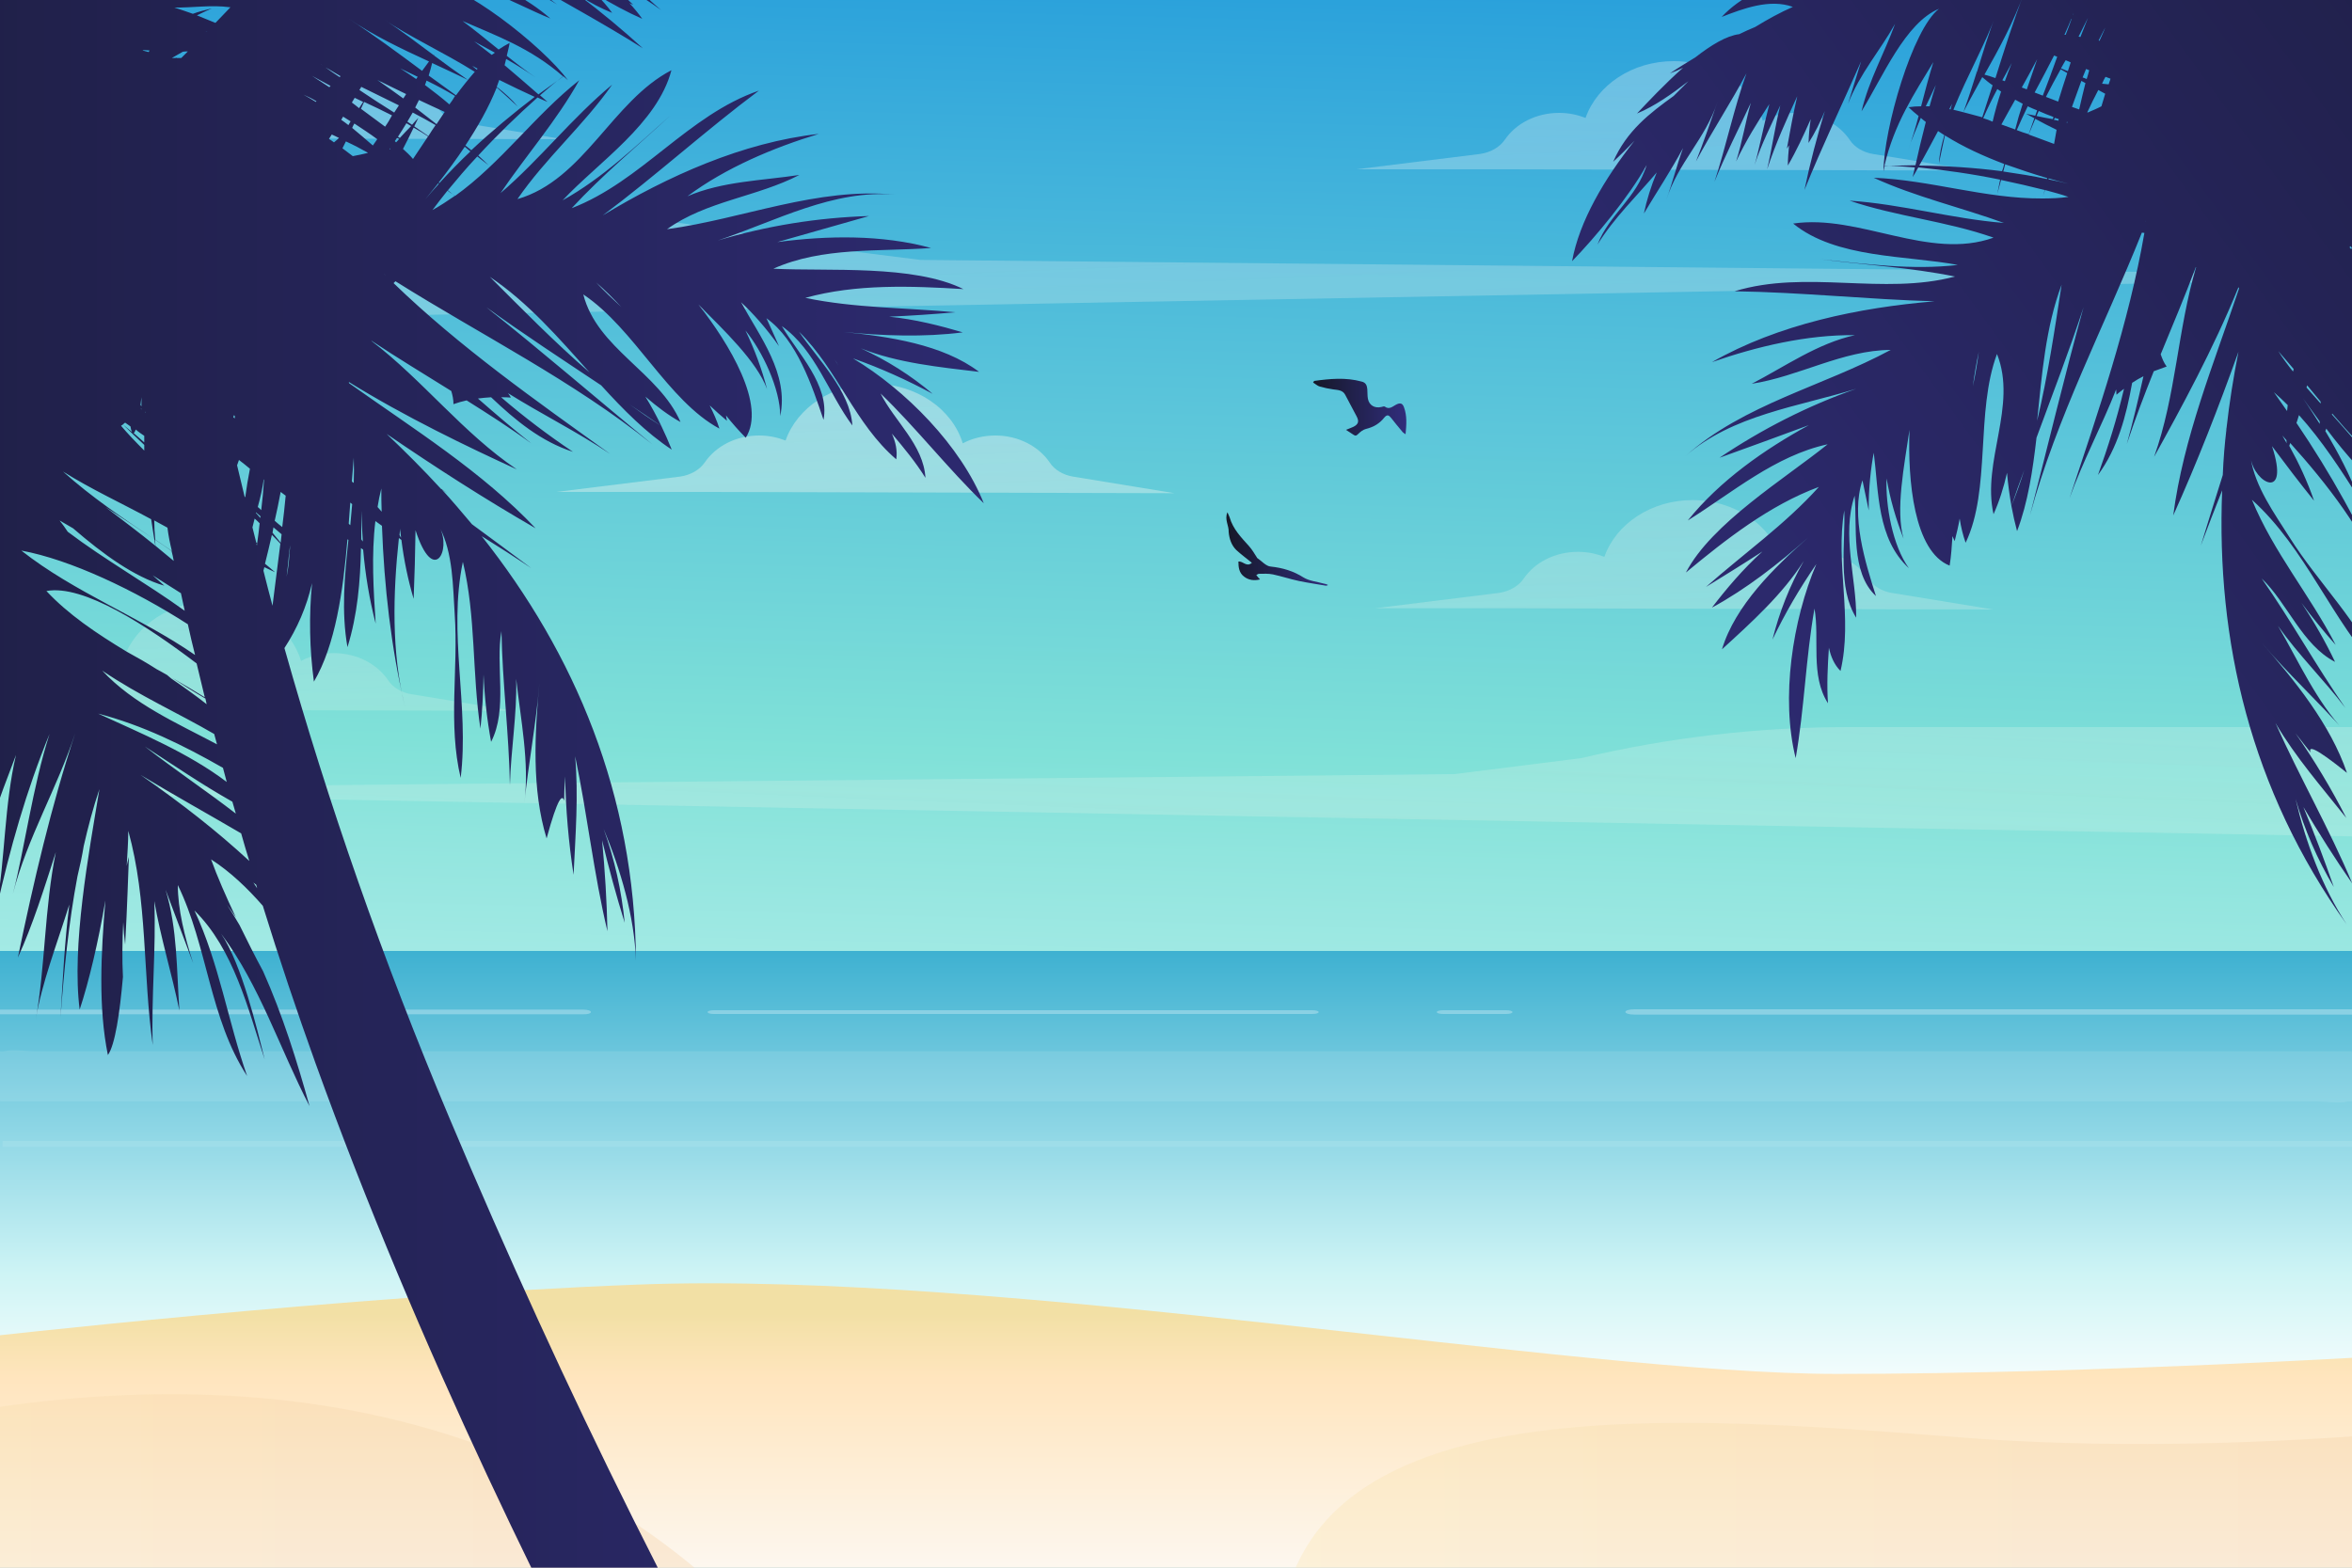
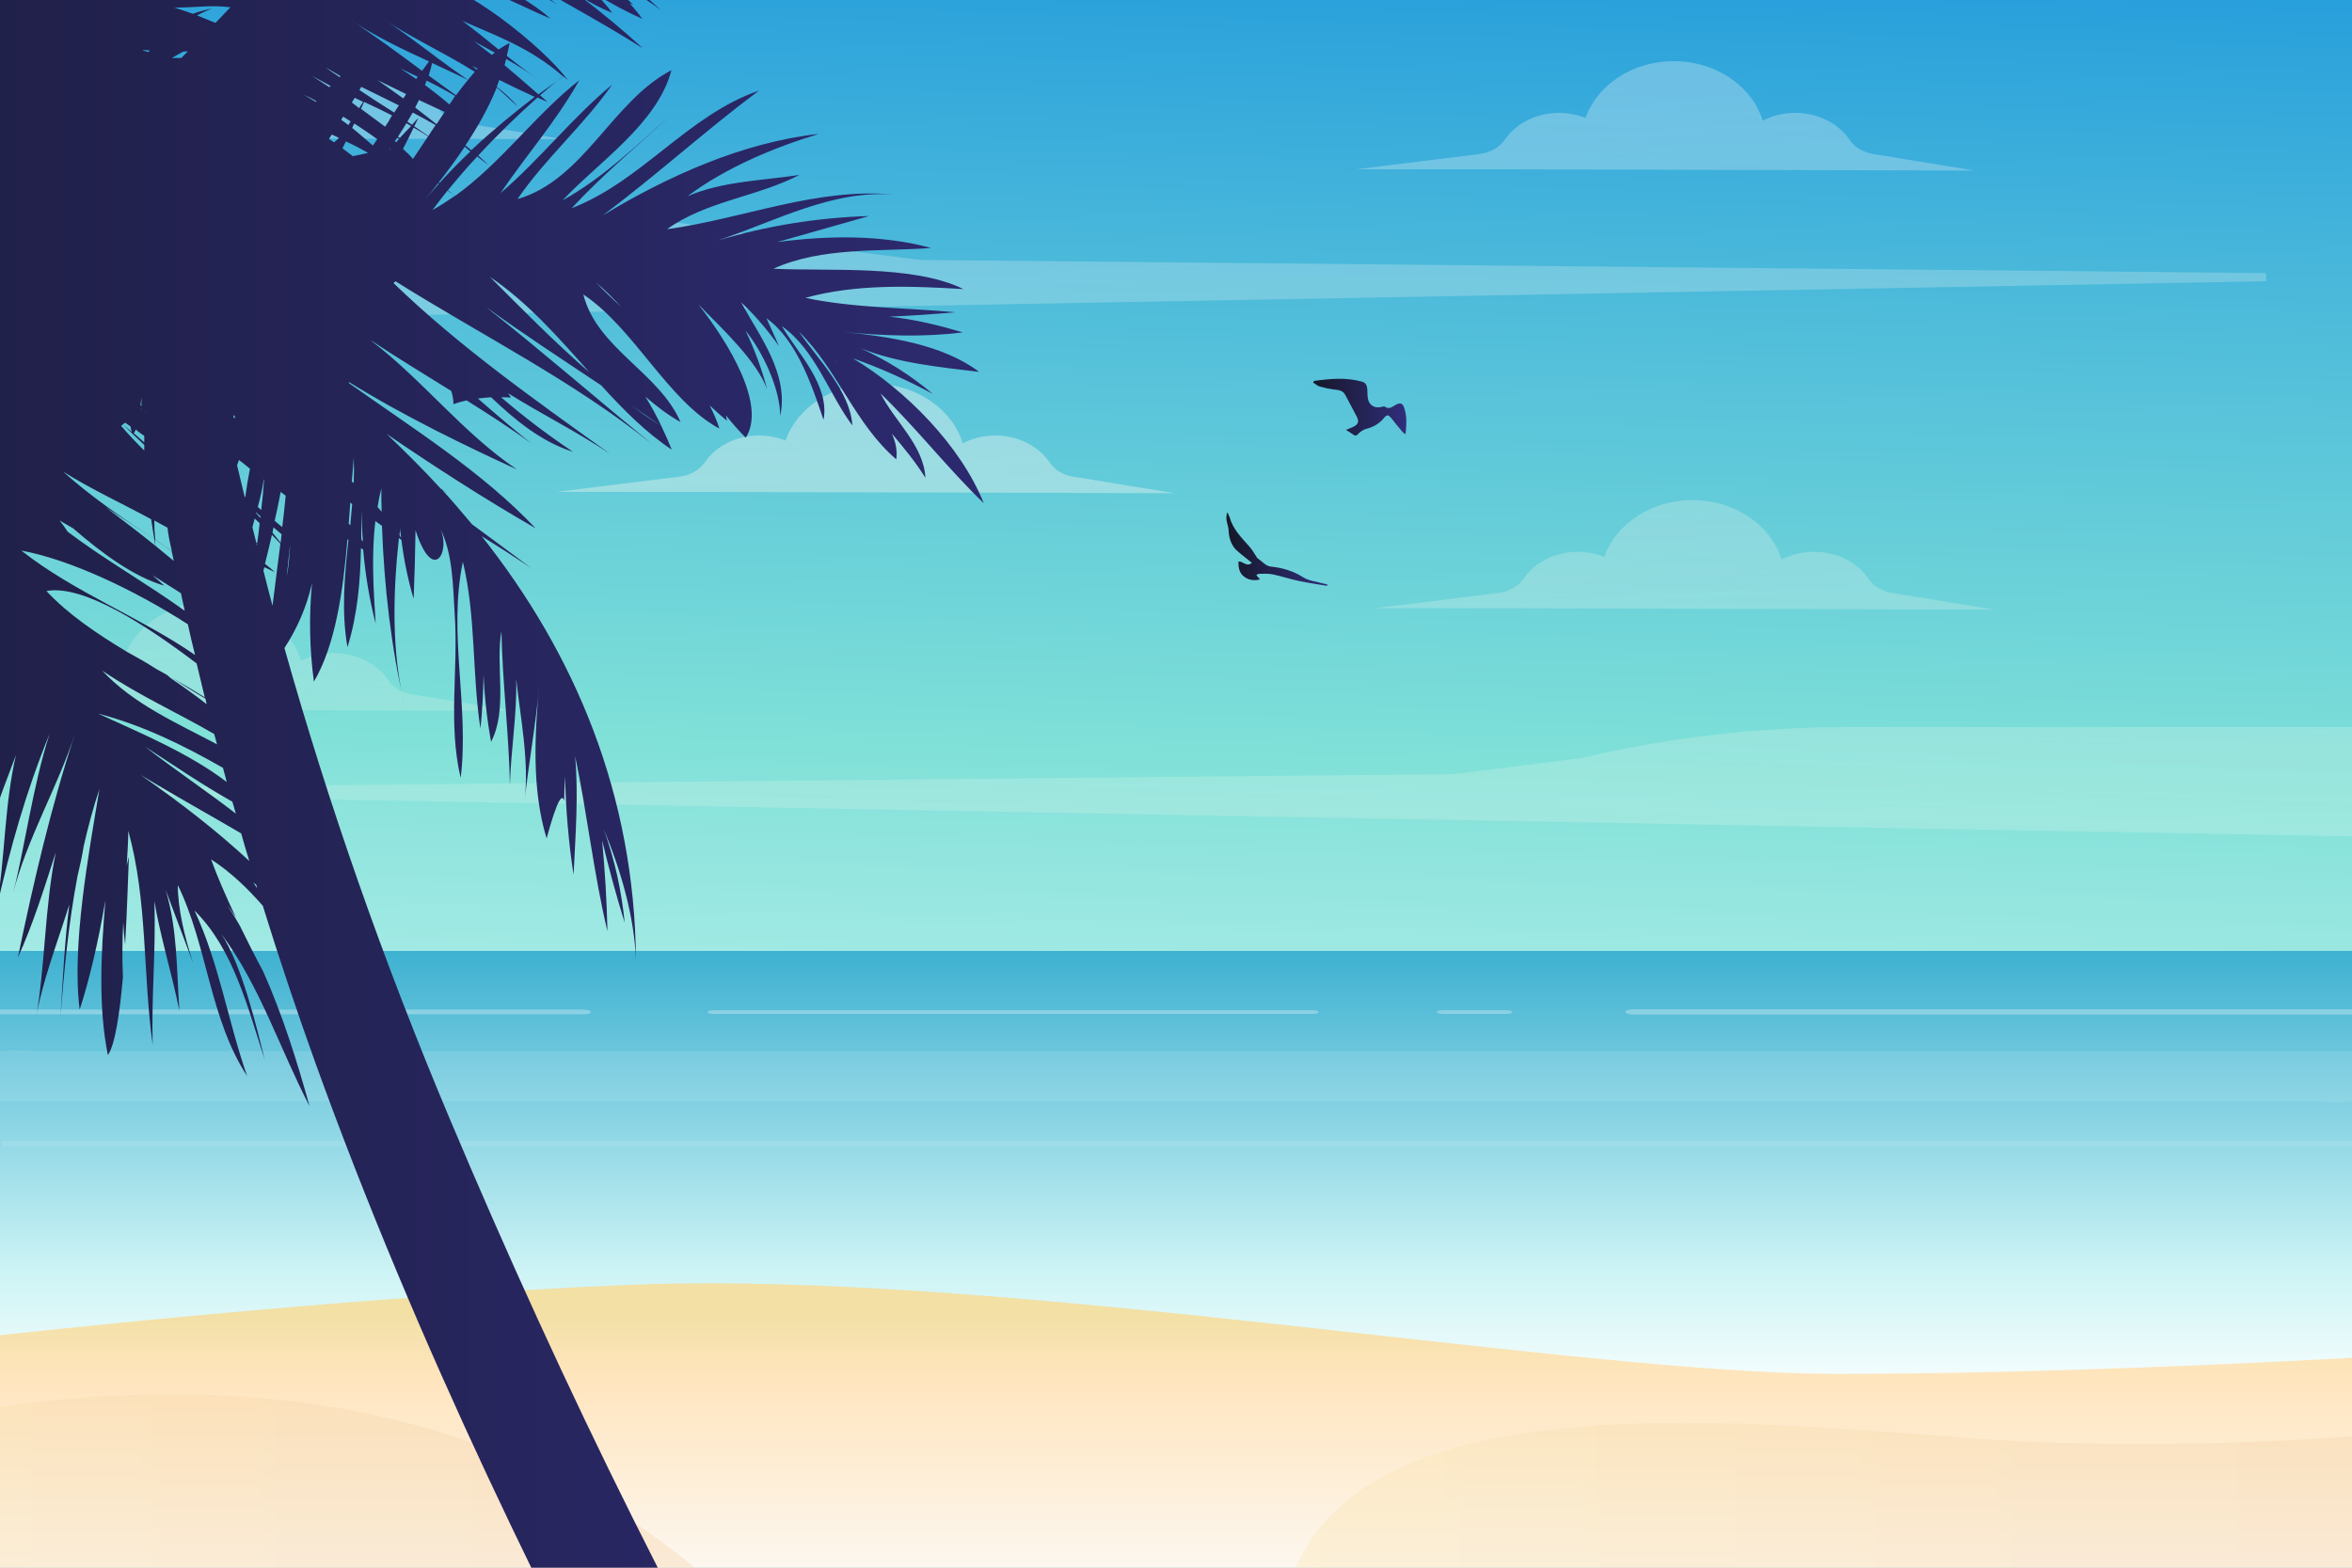
<svg xmlns="http://www.w3.org/2000/svg" xmlns:xlink="http://www.w3.org/1999/xlink" version="1.1" id="Capa_1" x="0px" y="0px" viewBox="0 0 750 500" style="enable-background:new 0 0 750 500;" xml:space="preserve">
  <rect x="0" y="0" width="750" height="500" fill="#333333" stroke="none" />
  <style type="text/css">
	.st0{fill:url(#SVGID_1_);}
	.st1{fill-rule:evenodd;clip-rule:evenodd;fill:url(#SVGID_00000131347532611045450780000005921805154950703523_);}
	.st2{fill-rule:evenodd;clip-rule:evenodd;fill:url(#SVGID_00000148644875740994958730000015727990447651658403_);}
	.st3{fill:url(#SVGID_00000098185019176822193090000002079601865359815086_);}
	.st4{opacity:0.1;}
	.st5{fill:#FFFFFF;}
	.st6{opacity:0.3;}
	.st7{opacity:0.3;fill:#FFFFFF;enable-background:new    ;}
	.st8{opacity:0.1;fill:#FFFFFF;enable-background:new    ;}
	.st9{opacity:0.67;clip-path:url(#SVGID_00000083059816706040583590000017986295870964249747_);}
	.st10{opacity:0.44;fill:url(#SVGID_00000119115391841605984400000005370579961809519029_);enable-background:new    ;}
	.st11{opacity:0.44;fill:url(#SVGID_00000044877144687038561370000011691835135586007182_);enable-background:new    ;}
	.st12{opacity:0.48;fill:url(#SVGID_00000183232311458626041690000007370110805931853733_);enable-background:new    ;}
	.st13{opacity:0.48;fill:url(#SVGID_00000133494591705075646250000007224457451203605658_);enable-background:new    ;}
	.st14{opacity:0.48;fill:url(#SVGID_00000129905621420580719670000000762118801881499046_);enable-background:new    ;}
	.st15{opacity:0.56;fill:url(#SVGID_00000070841489421433113160000018413018811812471709_);enable-background:new    ;}
	.st16{opacity:0.79;fill:url(#SVGID_00000093892081776890681740000011339255214292245164_);enable-background:new    ;}
	
		.st17{clip-path:url(#SVGID_00000126287321603757308800000016032341810009926590_);fill:url(#SVGID_00000140713524317192914740000015212556974835999366_);}
	
		.st18{opacity:0.35;clip-path:url(#SVGID_00000163793422682680878810000001996760556261737647_);fill-rule:evenodd;clip-rule:evenodd;fill:url(#SVGID_00000016077148689641456580000009300084628862365072_);enable-background:new    ;}
	
		.st19{opacity:0.35;clip-path:url(#SVGID_00000112592191146585698020000013089099702974240178_);fill-rule:evenodd;clip-rule:evenodd;fill:url(#SVGID_00000060008843323389386320000016257218160803966849_);enable-background:new    ;}
	.st20{clip-path:url(#SVGID_00000053521994839377927220000003392095049310375558_);}
	.st21{fill:url(#SVGID_00000161626505026617403290000001321623425296672675_);}
	.st22{clip-path:url(#SVGID_00000026871459769799031540000011198031275558590850_);}
	.st23{fill:url(#SVGID_00000045599190214390279980000013239032047667527557_);}
</style>
  <g id="BACKGROUND">
    <g>
      <linearGradient id="SVGID_1_" gradientUnits="userSpaceOnUse" x1="368.049" y1="1097.223" x2="384.479" y2="460.835" gradientTransform="matrix(1 0 0 1 0 -578)">
        <stop offset="0" style="stop-color:#CEF4F5" />
        <stop offset="0.103" style="stop-color:#CAF3F4" />
        <stop offset="0.2" style="stop-color:#BFF0EF" />
        <stop offset="0.294" style="stop-color:#ACECE8" />
        <stop offset="0.386" style="stop-color:#91E5DE" />
        <stop offset="0.436" style="stop-color:#80E1D8" />
        <stop offset="0.643" style="stop-color:#54C0DA" />
        <stop offset="1" style="stop-color:#0082DD" />
      </linearGradient>
      <rect class="st0" width="750" height="500" />
    </g>
  </g>
  <g id="OBJECTS">
    <g>
      <linearGradient id="SVGID_00000109023850296838582080000017826906373906528951_" gradientUnits="userSpaceOnUse" x1="391.055" y1="753.1" x2="423.675" y2="753.1" gradientTransform="matrix(1 0 0 1 0 -578)">
        <stop offset="0" style="stop-color:#151828" />
        <stop offset="1" style="stop-color:#312D7C" />
      </linearGradient>
      <path style="fill-rule:evenodd;clip-rule:evenodd;fill:url(#SVGID_00000109023850296838582080000017826906373906528951_);" d="    M391.4,163.4c0.2,0.5,0.5,1,0.7,1.6c1.1,3.8,3.7,6.4,6.2,9.2c1,1.1,1.7,2.4,2.5,3.6v0.1c1.5,1,2.9,2.7,4.4,2.8    c3.8,0.4,7.2,1.4,10.5,3.5c1.8,1.1,4.2,1.3,6.3,1.9c0.5,0.1,1,0.2,1.5,0.5c-0.2,0.1-0.5,0.2-0.7,0.2c-2.9-0.5-5.7-0.9-8.6-1.5    c-2.8-0.6-5.5-1.5-8.3-2.1c-1.4-0.3-2.9-0.2-4.4-0.2c-0.3,0-0.5,0.2-0.9,0.4c0.4,0.5,0.7,0.9,1.2,1.4c-1.9,0.5-3.7,0.2-5.1-0.9    c-1.6-1.2-1.8-3-1.8-4.8c1.5-0.2,2.6,1.9,4.3,0.4c-1.7-1.4-3.5-2.7-5-4.1c-1.5-1.5-2.2-3.5-2.4-5.7    C391.9,167.6,390.4,165.7,391.4,163.4z" />
    </g>
    <linearGradient id="SVGID_00000030446262397847295020000002679349319011551388_" gradientUnits="userSpaceOnUse" x1="418.87" y1="707.864" x2="448.477" y2="707.864" gradientTransform="matrix(1 0 0 1 0 -578)">
      <stop offset="0" style="stop-color:#151828" />
      <stop offset="1" style="stop-color:#312D7C" />
    </linearGradient>
    <path style="fill-rule:evenodd;clip-rule:evenodd;fill:url(#SVGID_00000030446262397847295020000002679349319011551388_);" d="   M419,121.5c5.1-0.7,10.1-1.2,15.2,0.2c1.3,0.3,1.7,1.2,1.8,2.4c0.1,1,0,2.1,0.2,3.1c0.4,2.1,2.2,3.1,4.3,2.6   c0.4-0.1,0.9-0.3,1.1-0.1c1.4,1,2.4,0,3.5-0.6c1.3-0.7,2.1-0.6,2.6,0.8c1,2.7,0.8,5.5,0.5,8.6c-0.6-0.4-0.9-0.6-1.1-0.9   c-1.2-1.4-2.4-2.9-3.5-4.3c-0.7-0.9-1.3-1.2-2.2-0.1c-1.5,1.9-3.4,3-5.8,3.6c-0.9,0.2-1.8,0.9-2.5,1.6c-0.6,0.6-0.9,0.7-1.6,0.2   s-1.4-0.9-2.3-1.5c0.9-0.4,1.6-0.6,2.2-0.9c1.7-0.8,2.1-1.7,1.2-3.4c-1.2-2.3-2.4-4.5-3.6-6.8c-0.8-1.6-2.3-1.6-3.8-1.8   c-1.4-0.2-2.9-0.5-4.3-0.9c-0.8-0.2-1.5-0.9-2.2-1.3C418.9,121.8,419,121.7,419,121.5z" />
    <g>
      <linearGradient id="SVGID_00000092456904505308252480000011264819944009801358_" gradientUnits="userSpaceOnUse" x1="375" y1="1027.4" x2="375" y2="881.3" gradientTransform="matrix(1 0 0 1 0 -578)">
        <stop offset="0" style="stop-color:#FFFFFF" />
        <stop offset="0.295" style="stop-color:#CEF4F5" />
        <stop offset="1" style="stop-color:#3EB1D1" />
      </linearGradient>
      <rect y="303.3" style="fill:url(#SVGID_00000092456904505308252480000011264819944009801358_);" width="750" height="146.1" />
      <g class="st4">
        <g>
          <path class="st5" d="M0.1,351.3c6.7,0,13.4,0,20.1,0c18.1,0,36.3,0,54.4,0c26.9,0,53.9,0,80.8,0c32.9,0,65.8,0,98.6,0      c35.8,0,71.7,0,107.5,0c36.4,0,72.7,0,109.1,0c33.7,0,67.5,0,101.2,0c28.7,0,57.3,0,86,0c20.6,0,41.2,0,61.8,0      c6.4,0,12.7,0,19.1,0c3,0,7.1,0.7,10.1,0c0.4-0.1,0.9,0,1.3,0c0.1,0,0.1-16-0.2-16c-6.7,0-13.4,0-20.1,0c-18.1,0-36.3,0-54.4,0      c-26.9,0-53.9,0-80.8,0c-32.9,0-65.8,0-98.6,0c-35.8,0-71.7,0-107.5,0c-36.4,0-72.7,0-109.1,0c-33.7,0-67.5,0-101.2,0      c-28.7,0-57.3,0-86,0c-20.6,0-41.2,0-61.8,0c-6.4,0-12.7,0-19.1,0c-3,0-7.1-0.7-10.1,0c-0.4,0.1-0.9,0-1.3,0      C-0.2,335.4-0.2,351.3,0.1,351.3L0.1,351.3z" />
        </g>
      </g>
      <g class="st6">
        <g>
          <path class="st5" d="M460.3,323.4c6.6,0,13.3,0,19.9,0c2.8,0,2.8-1.2,0-1.2c-6.6,0-13.3,0-19.9,0      C457.5,322.2,457.4,323.4,460.3,323.4L460.3,323.4z" />
        </g>
      </g>
      <g class="st6">
        <g>
          <path class="st5" d="M227.7,323.4c63.6,0,127.1,0,190.7,0c2.8,0,2.8-1.2,0-1.2c-63.6,0-127.1,0-190.7,0      C225,322.2,224.9,323.4,227.7,323.4L227.7,323.4z" />
        </g>
      </g>
      <path class="st7" d="M185.8,322c-61.9,0-123.9,0-185.8,0v1.5c61.9,0,123.9,0,185.8,0C189.3,323.6,189.3,322,185.8,322z" />
      <path class="st7" d="M750,321.9c-76.2,0-152.5,0-228.7,0c-4,0-4,1.7,0,1.7c76.2,0,152.5,0,228.7,0V321.9z" />
      <path class="st8" d="M750,363.9c-193.7,0-387.5,0-581.2,0c-56,0-112,0-168,0v1.9c195.8,0,391.6,0,587.4,0c54,0,107.9,0,161.9,0    L750,363.9L750,363.9z" />
    </g>
    <g>
      <g>
        <g>
          <defs>
            <rect id="SVGID_00000065055826503065490380000007259533606683169674_" width="750" height="500" />
          </defs>
          <clipPath id="SVGID_00000173867522880193999370000002905233118403503013_">
            <use xlink:href="#SVGID_00000065055826503065490380000007259533606683169674_" style="overflow:visible;" />
          </clipPath>
          <g style="opacity:0.67;clip-path:url(#SVGID_00000173867522880193999370000002905233118403503013_);">
            <linearGradient id="SVGID_00000176763818669677846940000017099033013250396585_" gradientUnits="userSpaceOnUse" x1="327.619" y1="530.928" x2="353.887" y2="1162.406" gradientTransform="matrix(1 0 0 1 0 -578)">
              <stop offset="0" style="stop-color:#FFFFFF" />
              <stop offset="1" style="stop-color:#FEF3D5;stop-opacity:0" />
            </linearGradient>
            <path style="opacity:0.44;fill:url(#SVGID_00000176763818669677846940000017099033013250396585_);enable-background:new    ;" d="       M722.6,89.7l-778.1,14.2l3-36h220.4c28.7,0,57.2,3.3,85.1,9.9l40.5,5.1l429.1,4.2V89.7z" />
            <linearGradient id="SVGID_00000161626794946861455580000015496284753875628690_" gradientUnits="userSpaceOnUse" x1="-4351.254" y1="604.259" x2="-4324.986" y2="1235.736" gradientTransform="matrix(-1 0 0 1 -3917.902 -578)">
              <stop offset="0" style="stop-color:#FFFFFF" />
              <stop offset="1" style="stop-color:#FEF3D5;stop-opacity:0" />
            </linearGradient>
            <path style="opacity:0.44;fill:url(#SVGID_00000161626794946861455580000015496284753875628690_);enable-background:new    ;" d="       M34.6,253.7l778.1,14.2l-3-36H589.3c-28.7,0-57.2,3.3-85.1,9.9l-40.5,5.1l-429.1,4.2L34.6,253.7L34.6,253.7z" />
            <g>
              <linearGradient id="SVGID_00000048482664001589285360000008654438230294751376_" gradientUnits="userSpaceOnUse" x1="526.493" y1="522.656" x2="552.761" y2="1154.132" gradientTransform="matrix(1 0 0 1 0 -578)">
                <stop offset="0" style="stop-color:#FFFFFF" />
                <stop offset="1" style="stop-color:#FEF3D5;stop-opacity:0" />
              </linearGradient>
              <path style="opacity:0.48;fill:url(#SVGID_00000048482664001589285360000008654438230294751376_);enable-background:new    ;" d="        M597.2,49.1c-3-0.5-5.8-2.1-7.3-4.4c-3.5-5.2-10-8.7-17.4-8.7c-3.8,0-7.4,0.9-10.4,2.5c-3.3-10.9-14.8-19-28.4-19        c-13.2,0-24.4,7.6-28.1,18.1c-2.6-1-5.4-1.6-8.4-1.6c-7.4,0-13.8,3.4-17.3,8.5c-1.7,2.5-4.6,4.1-7.9,4.6L432.5,54H477        l152.6,0.4L597.2,49.1z" />
              <linearGradient id="SVGID_00000115498371654615626020000008675098273402032802_" gradientUnits="userSpaceOnUse" x1="54.044" y1="542.309" x2="80.311" y2="1173.784" gradientTransform="matrix(1 0 0 1 0 -578)">
                <stop offset="0" style="stop-color:#FFFFFF" />
                <stop offset="1" style="stop-color:#FEF3D5;stop-opacity:0" />
              </linearGradient>
              <path style="opacity:0.48;fill:url(#SVGID_00000115498371654615626020000008675098273402032802_);enable-background:new    ;" d="        M131.1,221.4c-3-0.5-5.8-2.1-7.3-4.4c-3.5-5.2-10-8.7-17.4-8.7c-3.8,0-7.4,0.9-10.4,2.5c-3.3-10.9-14.8-19-28.4-19        c-13.2,0-24.4,7.6-28.1,18.1c-2.6-1-5.4-1.6-8.4-1.6c-7.4,0-13.8,3.4-17.3,8.5c-1.7,2.5-4.6,4.1-7.9,4.6l-39.5,4.9h44.5        l152.6,0.4L131.1,221.4z" />
              <linearGradient id="SVGID_00000178893750546327480820000004845340534159484571_" gradientUnits="userSpaceOnUse" x1="77.686" y1="541.326" x2="103.954" y2="1172.801" gradientTransform="matrix(1 0 0 1 0 -578)">
                <stop offset="0" style="stop-color:#FFFFFF" />
                <stop offset="1" style="stop-color:#FEF3D5;stop-opacity:0" />
              </linearGradient>
              <path style="opacity:0.48;fill:url(#SVGID_00000178893750546327480820000004845340534159484571_);enable-background:new    ;" d="        M147.2,39.1c-3-0.5-5.8-2.1-7.3-4.4c-3.5-5.2-10-8.7-17.4-8.7c-3.8,0-7.4,0.9-10.4,2.5c-3.3-10.9-14.8-19-28.4-19        c-13.2,0-24.4,7.6-28.1,18.1c-2.6-1-5.4-1.6-8.4-1.6c-7.4,0-13.8,3.4-17.3,8.5c-1.7,2.5-4.6,4.1-7.9,4.6L-17.5,44H27        l152.6,0.4L147.2,39.1z" />
              <linearGradient id="SVGID_00000045581288402603487730000012066951250047768730_" gradientUnits="userSpaceOnUse" x1="526.669" y1="522.649" x2="552.937" y2="1154.124" gradientTransform="matrix(1 0 0 1 0 -578)">
                <stop offset="0" style="stop-color:#FFFFFF" />
                <stop offset="1" style="stop-color:#FEF3D5;stop-opacity:0" />
              </linearGradient>
              <path style="opacity:0.56;fill:url(#SVGID_00000045581288402603487730000012066951250047768730_);enable-background:new    ;" d="        M603.2,189.1c-3-0.5-5.8-2.1-7.3-4.4c-3.5-5.2-10-8.7-17.4-8.7c-3.8,0-7.4,0.9-10.4,2.5c-3.3-10.9-14.8-19-28.4-19        c-13.2,0-24.4,7.6-28.1,18.1c-2.6-1-5.4-1.6-8.4-1.6c-7.4,0-13.8,3.4-17.3,8.5c-1.7,2.5-4.6,4.1-7.9,4.6l-39.5,4.9H483        l152.6,0.4L603.2,189.1z" />
              <linearGradient id="SVGID_00000016794262683943506940000000595472019754975397_" gradientUnits="userSpaceOnUse" x1="267.561" y1="533.427" x2="293.829" y2="1164.903" gradientTransform="matrix(1 0 0 1 0 -578)">
                <stop offset="0" style="stop-color:#FFFFFF" />
                <stop offset="1" style="stop-color:#FEF3D5;stop-opacity:0" />
              </linearGradient>
              <path style="opacity:0.79;fill:url(#SVGID_00000016794262683943506940000000595472019754975397_);enable-background:new    ;" d="        M342.1,152c-3-0.5-5.8-2.1-7.3-4.4c-3.5-5.2-10-8.7-17.4-8.7c-3.8,0-7.4,0.9-10.4,2.5c-3.3-10.9-14.8-19-28.4-19        c-13.2,0-24.4,7.6-28.1,18.1c-2.6-1-5.4-1.6-8.4-1.6c-7.4,0-13.8,3.4-17.3,8.5c-1.7,2.5-4.6,4.1-7.9,4.6l-39.5,4.9h44.5        l152.6,0.4L342.1,152z" />
            </g>
          </g>
        </g>
      </g>
      <g>
        <g>
          <defs>
            <rect id="SVGID_00000132793435401322338730000018062592953140646819_" width="750" height="500" />
          </defs>
          <clipPath id="SVGID_00000152263047350311318190000010176113964792477097_">
            <use xlink:href="#SVGID_00000132793435401322338730000018062592953140646819_" style="overflow:visible;" />
          </clipPath>
          <linearGradient id="SVGID_00000065063237828103913940000008911757128178140332_" gradientUnits="userSpaceOnUse" x1="379.7" y1="1091.82" x2="379.7" y2="997.129" gradientTransform="matrix(1 0 0 1 0 -578)">
            <stop offset="0" style="stop-color:#FCFBFA" />
            <stop offset="0.785" style="stop-color:#FFE5BE" />
            <stop offset="1" style="stop-color:#F2E0A5" />
          </linearGradient>
          <path style="clip-path:url(#SVGID_00000152263047350311318190000010176113964792477097_);fill:url(#SVGID_00000065063237828103913940000008911757128178140332_);" d="      M203.6,409.7c-92.7,3.5-211.2,17-211.2,17v223H767V432.1c0,0-97.6,6.1-181.3,6.1S320,405.3,203.6,409.7z" />
        </g>
      </g>
      <g>
        <g>
          <defs>
            <rect id="SVGID_00000078734312921348797550000004337051191521274815_" width="750" height="500" />
          </defs>
          <clipPath id="SVGID_00000096781549650733223510000014064577924432814259_">
            <use xlink:href="#SVGID_00000078734312921348797550000004337051191521274815_" style="overflow:visible;" />
          </clipPath>
          <linearGradient id="SVGID_00000070831023429172524350000003124227153425700759_" gradientUnits="userSpaceOnUse" x1="407.84" y1="1113.227" x2="860.574" y2="1113.227" gradientTransform="matrix(1 0 0 1 0 -578)">
            <stop offset="0" style="stop-color:#F8E4B0" />
            <stop offset="0.546" style="stop-color:#F4D4A8" />
            <stop offset="1" style="stop-color:#F2CDA5" />
          </linearGradient>
          <path style="opacity:0.35;clip-path:url(#SVGID_00000096781549650733223510000014064577924432814259_);fill-rule:evenodd;clip-rule:evenodd;fill:url(#SVGID_00000070831023429172524350000003124227153425700759_);enable-background:new    ;" d="      M830.9,449.4c0,0-1,0.2-3,0.5c-17.8,2.7-111.7,15.6-202,8.6c-100.4-7.8-239.8-19.8-215.2,93.8C435.3,666,834,610,855,585.4      C876,560.6,830.9,449.4,830.9,449.4z" />
        </g>
      </g>
      <g>
        <g>
          <defs>
            <rect id="SVGID_00000181060091297710853970000000209770544983124111_" width="750" height="500" />
          </defs>
          <clipPath id="SVGID_00000125573316891386396610000011218396016673151134_">
            <use xlink:href="#SVGID_00000181060091297710853970000000209770544983124111_" style="overflow:visible;" />
          </clipPath>
          <linearGradient id="SVGID_00000092432248486920780230000002740771061390885248_" gradientUnits="userSpaceOnUse" x1="-118.221" y1="-1189.861" x2="280.118" y2="-1189.861" gradientTransform="matrix(1 0 0 -1 0 -642.684)">
            <stop offset="0" style="stop-color:#F8E4B0" />
            <stop offset="0.546" style="stop-color:#F4D4A8" />
            <stop offset="1" style="stop-color:#F2CDA5" />
          </linearGradient>
          <path style="opacity:0.35;clip-path:url(#SVGID_00000125573316891386396610000011218396016673151134_);fill-rule:evenodd;clip-rule:evenodd;fill:url(#SVGID_00000092432248486920780230000002740771061390885248_);enable-background:new    ;" d="      M-17.1,649.7c0,0,47.6-22.1,114.2-30.6s137.2,19,174.2,0s-39.8-208.7-280.5-169C-249.8,489.8-17.1,649.7-17.1,649.7z" />
        </g>
      </g>
      <g>
        <g>
          <defs>
            <rect id="SVGID_00000034080533178755554110000003176953160811524258_" width="750" height="500" />
          </defs>
          <clipPath id="SVGID_00000070089241826651320770000011325447441574744486_">
            <use xlink:href="#SVGID_00000034080533178755554110000003176953160811524258_" style="overflow:visible;" />
          </clipPath>
          <g style="clip-path:url(#SVGID_00000070089241826651320770000011325447441574744486_);">
            <linearGradient id="SVGID_00000022554100095835442180000009488202942662585491_" gradientUnits="userSpaceOnUse" x1="-287.4" y1="902.05" x2="425.8" y2="902.05" gradientTransform="matrix(1 0 0 1 0 -578)">
              <stop offset="0" style="stop-color:#151828" />
              <stop offset="1" style="stop-color:#312D7C" />
            </linearGradient>
            <path style="fill:url(#SVGID_00000022554100095835442180000009488202942662585491_);" d="M241.1-19.7       c10.5,4.9,26.8,9.1,37.3,10.9c-9.3-8.9-23.8-15.2-38.6-19.3c3.2,0.6,6.3,1.1,9.4,1.5c-9.3-5.5-18.6-5.7-27.9-5.7       c-2.2-0.4-4.4-0.7-6.5-1c6.6,0.2,13.2,0.2,19.3-1.3c-4.9-0.9-12.7-2.4-20.5-3.2c1.5-0.3,3-0.6,4.4-1c-3.4,0.1-6.5,0.4-9.6,0.7       c-6.3-0.3-12.1,0.2-15.7,2.2c-1.8,0.4-3.7,0.7-5.5,1.2c-4.6,0.3-9.1,0.9-13.4,1.9c4.4-6.5,13.3-8.9,20.2-10.7       c-17.1-3.3-35.2,7.1-45.5,18.2c3.6-5.2,7.6-9.9,12.1-14.2c-7.2,6.7-16.6,9.9-24.5,15.6c0.4-0.6,0.7-1.1,1.1-1.7       c-9.8,8-24.1,15.6-31.4,19.7c2.3-4.6,5.4-8.2,8.8-11.5c0.3,0,0.7,0,1,0c-0.3-0.1-0.5-0.1-0.8-0.2c5-4.9,10.7-9.2,15-14.9       c-8.2,0.6-18.8,5.4-28.6,11.9c-3.5-0.7-6.9-1.3-10.3-1.9c2.9-1.1,5.6-2.1,8.3-2.8C93.3-25.9,86.7-25.5,80-24       c-1.7-0.2-3.4-0.3-5.1-0.5c4.1-2.1,8.6-4.1,13.6-6.2C81.9-29.6,76.7-27.5,72-25c-2.7-0.2-5.4-0.3-8.1-0.3       c0.6-0.5,1.3-1,1.9-1.5c11.4-3,22-8.4,34.5-8.5c-9.5-0.4-18.2,1.5-26.9,3.4c1.7-1,3.4-2,5.2-2.9c-4.6,0.4-9.2,1.8-13.7,3.9       c9-5.3,13.8-15.3,26.8-15.3c-3.8,0.1-7.6,0.1-11.5,0c0.2-0.2,0.4-0.3,0.6-0.5c-2.7-0.8-5.9-0.6-9.3,0.2c-0.6,0-1.2,0-1.7,0       c6.6-2,14.9-3,22.8-3.7c-6.7-0.2-13.7-1.3-20.4-1.5c3.6-0.7,9.5-2.2,15.8-3.4c-3-0.4-5.9-0.7-8.8-1c3-0.8,6.1-1.6,9.3-2.4       c-2.2-0.2-4.4-0.4-6.5-0.7c5.3-3.1,11.6-4.5,17.8-6.2c-5.5,0.9-11.2,1.2-16.5,2.1c2.8-2.8,7.5-4.6,12.8-6.1       c-3.7,0.3-7.4,0.3-11-0.1c10.7,1.1,17.7-4.9,24.3-11c-5.5,0.9-11.1,1.4-15.3,2.3c6.4-4.8,17.7-15,27.8-18.4       c-8.6,2.1-16.3,6.3-24.7,8.8c15.5-13.3,44.6-28.5,66.8-27.9c-23.8-2.1-42.8,12.4-61.9,21.6c13.5-8.2,26.1-17.8,38.8-27.2       c-5.2-0.9-22,9.6-33.5,17.6c2-2.3,3.9-4.7,5.7-7.3c-4.2,3-8.6,5.6-12.9,8.4c2.2-1.7,4.6-4.8,7.1-8.1c-3.1,3.2-6.3,6.3-10,8.9       c0.3-0.8,0.8-1.6,1.2-2.4C89-94.5,80.9-84.3,72.6-70.5c-3.9,6.4-7.7,13-11.4,19.7c-5,5-9.9,10-15.3,14.5       c9.1-9.1,13-23.1,22.5-32c-11.2,10.4-20.7,22.5-33,31.5C48.2-48,68.6-77.6,77-92.8C67.9-87,57.8-81.1,49.5-73.7       c2.6-4.4,4.9-8.6,6.2-12.2c-9.8,5.2-14.5,17.6-19,26.9c0.2-10.8,8.6-23.4,13.9-32.2C39.4-76.4,32.5-62.1,23.1-46.6       c3.6-22.8,19.6-43.8,38.2-56.6c-21,2-34.5,24.1-45.9,39.1c4.5-11.4,9.8-22.6,16.1-33.2c-2.5,3.2-5.2,6.1-8.3,8.8       c5-11.8,12.5-22.2,18.1-33.6C27.7-114,15.9-86,11-71.8c0.1-16.9,16.8-33.9,15-49.7c-4.1,5-7.6,11.1-10,17.4       c1.7-5.4,3.8-11.4,6.1-16.8c-4.7,7.3-10.4,14.8-13.9,20.5c0.6-7.6,3.3-15.7,7-23c-1.4,2-2.8,4-4.3,6c2.4-4.9,4.2-10,6.2-15       c-3.5,7-7.2,13.9-11.6,19c-1.1-16,11.9-28.5,13.3-44c-5.2,8.5-10,17.2-14.6,26c3.3-7.2,5.6-14.7,7-22.4       c-4.6,4-7.5,8.9-8.7,14.7c1.8-10.8,8.9-21.2,14.3-30.3c-5.5,8.4-13.1,17.3-21.4,23.1c0.5-5.8,2.8-14.1,5.7-21.9       c-1.1,2.3-2.1,4.6-3.2,6.9c-0.8-7.8-1.8-20.7,0.4-30.5c-5.7,13.2-13.1,25.8-13,40.6c-2.3-11.5-3.1-24-0.9-35.6       c-1.9,6.7-4.9,23.2-3,35.4c-1.7-3.5-3.3-7-5-10.5c2,9,3.3,18.2,6,27c-3.6-6.9-9.2-12.9-11.6-20.5c2.9,12.7,8,25.5,14.6,36.8       c-5.5-8.2-10.5-18.3-18.2-24.9c3.2,15.1,11.2,29.9,20.9,41.8c-3.6-4.3-9.5-7.7-13.9-12.1c2.3,3.2,4.9,6.3,7.7,9.1       c-5.4-4.8-10.7-9.7-16-14.7c9.4,12.5,19.1,25.3,30.8,35.8c-11.3-10.9-26.2-17.8-36.5-29.8C-34.3-97.5-20.9-83.8-7.9-74       c-5.8-3-11.5-6.3-17-9.8c2.5,2,5,4.2,7.2,6.6C-31.9-81.8-42.1-93.8-56.5-98c10.7,12.8,25.4,21.2,37.7,32.2       c-9.4-5.7-23.8-6.1-32-12.4c12,10.3,22.7,22.3,36.5,30.4c-8.3-4.9-16.8-9.1-25.7-12.8c3.5,2.8,7,6,10.5,9.1       c-5.7-2-11.6-3.5-16.8-5c13.8,6.1,33.1,25.5,40.8,33c-5.1-2.3-11.1-3.1-16.9-4.4c4.6,2.8,9.1,6,13.4,8.1       c-9.3-4.5-19-9.6-29.2-12c3.6,3.5,7.7,6.4,12,9.2c-12.2-4.8-25-8.8-35.9-15.9C-47.2-28.2-32.6-11.9-16-3       c-6.7-2.7-13.7-4.7-20.5-7.1C-25.2-5-16.8,5.2-5.1,10c0,0.1-0.1,0.1-0.1,0.2c-5.6-1.4-11.3-2.6-16.9-3.7       c-0.6-3-1.5-5.4-2.9-6.2c-1.7,1.4-3,3.1-4.1,4.8c-3.8-0.8-7.6-1.7-11.4-2.6c3.5,1.3,6.8,3,10.1,4.9c-2,4-2.8,8.4-2.7,12.9       c-0.7,0-1.3-0.1-2-0.2c-3.8-7.2-9.8-13.6-15.6-18.7c1.3,1.4,6.1,9.9,9.6,17.1c-1-0.3-2-0.6-3-0.9c1,0.5,2.1,0.9,3.2,1.3       c1.5,3.1,2.7,5.9,3.3,7.8c-0.7-0.1-1.4-0.1-2.1-0.1c-8.4-7.1-9.7-17.3-17.1-25.5C-57.3,8-57.1,14.9-56,21.8       c-4.1-7.5-8.4-14.9-12.8-22.2c2.1,7.3,4,14.6,5.8,21.9c-13.7-5.6-10.8-20.8-22.2-28c-6.8,7.6,4,18.4,6.9,25       C-82.9,15-86.9,11-90.5,6.4c2.7,4.1,5.1,8.3,7.4,12.6C-97.5,12.2-104.3-2.9-119-9.3c8.5,8.6,15.4,18.6,23.7,27.5       C-111,6.2-130-2.2-149-7.1c9.9,4,22.1,9.3,29.9,17.1c-9.9-5.2-22-7.2-32.6-10.2c9.7,6,23.6,8.1,32,16       c-23.1-6.3-44.7-16.2-68.6-19.6C-170.4-1.2-155.5,7-139.2,14c-14.5-5.8-29.8-10-45-13.2c8.2,3.2,16.5,6.4,24.7,9.5       c-17.2-4.6-35-7.9-52.7-9.1c15.7,3.7,33.7,5.3,48.1,13.1c-22-3.7-45.8-9.7-68.1-9.5c17,2.7,34.7,5.3,50.8,11.4       c-17.9-1.7-35.6-5.1-53.4-7.7c6.2,1.5,12.4,3,18.7,4.4c-8.6-1.1-17.3-1.6-25.7-2c12.9,3.5,26.5,5.8,39.7,7.6       c-17.7-2.5-36.3-4.6-54.2-3.2c14.8,2,29.8,4,44.8,4.4c-11.4-0.4-22.9,0.8-34.2,1.6c11.5-0.2,23.1-0.2,34.7,0.3       c-25.1,1-52.3,4-76.4,11.6c19.8-2.5,39.5-6,59.3-8.5c-10.8,2.9-24,3.3-34,8.8c6.1-1.4,12.3-2.5,18.6-3.5       c-1.7,0.8-3.2,1.7-4.6,2.8c10.9-1.1,21.7-3.5,32.4-5.9c-3.5,1-6.9,2.3-10,4c15.4-2.9,30.3-8.1,46-9.2       c-10.3,2.4-27,2.6-35.1,10.2c13.6-4.7,27.6-9.4,42-10.3c-1.3,0.4-2.7,0.8-4.1,1.2c6.2-0.8,12-1.2,16.1-1.7       c-11.8,3-29.6,4.3-38.9,13.2c8.4-5.2,21.4-7.9,31-9.6c-4.7,1.3-9.4,2.7-14.1,4.3c10-2.7,21.7-3.7,32.7-4.8       c-18.2,2.8-42.5,7.9-43,15.3c4-0.5,7.9-1.2,11.9-1.9c-0.6,0.3-1.2,0.5-1.8,0.7c3-0.3,6-0.6,8.9-1c-2.7,0.8-5.5,1.6-8.1,2.5       c25.2-0.5,50.5-8.3,75.9-9.8c-19.4,7.6-41.4,5.5-61.3,11.4c5.5-0.2,11-0.6,16.5-1.1c-3.7,0.9-7.3,1.9-10.9,2.9       c4.7-0.3,9.3-0.6,14-0.8c-4.7,0.3-9.3,0.6-14,0.8c-2.9,0.8-5.9,1.7-8.8,2.6c13-0.7,25.9-2.4,38.8-4.4c18.4-1,36.9-2,55.3-3.3       c-28.8,2.5-57.6,5.5-86.4,8.2c42.5-3.9,85.3-4,127.9-6.2c-41.1,5.4-82.6,7.9-124,10.8c30.3-2.5,61-0.7,91.1-5.8       c-23.2,3.9-46.7,6-70.2,7.4c27.4,1.4,54.6-5.4,81.8-7c3,0.2,6,0.4,9,0.6c-5.4,0.6-10.8,1.2-16.2,1.8c-3.8,0.3-7.6,0.6-11.4,0.9       c1.1,0,2.2,0,3.3,0c-16.9,1.9-33.8,3.8-50.8,5.3c15.2-1.1,30.4-1.7,45.6-2.4c-4.2,1-8.4,2.2-12.6,3.6       c-11.4,1.4-22.7,2.7-34.2,3.4c8,0,16.1,0,24.2,0c-2.7,1-5.3,1.9-7.9,2.9c-12,1-24,2.3-36,4c9.4-0.3,18.9-0.7,28.3-1.1       c-0.7,0.2-1.3,0.5-2,0.7c1.3-0.3,2.6-0.5,3.9-0.8c3.5-0.2,7-0.4,10.5-0.5c-3.9,1.6-7.7,3.2-11.6,4.8       c-12.2,0.9-24.5,1.8-36.8,2.8c11.4-0.7,22.7-1.2,34.1-1.7c-7.2,2.9-14.5,5.6-22,7.6c6.9-1.3,13.7-2.6,20.6-3.8       c-20.1,6-48,16.8-62.5,32.8c11.3-6.4,24.8-12.9,38.2-12.3c-8.7,1.8-17.1,4.3-25.4,7.5c6.4-1.6,13-2.4,19.6-2.3       c-14.6,11-33.8,12.6-50.7,18.1c12.4-1.4,23.9-6.5,36.4-7.7c-17.6,6.1-33.7,13.6-51.9,18.4c13.6-4.2,27.9-5.2,41.7-8.7       c-14,8.2-29.5,14.5-44.8,19.8c9.3-2.8,18.8-3.8,28.5-3.1c-10.1,1.3-25.3,3.6-33.2,10.8c7.5-2.8,15.1-4.7,23-5.8       c-9.1,6.7-23,9.3-30.1,18.6c7.6-6.7,18.9-11.7,28.9-12.8c-11.2,10.6-17.6,21.1-26.2,33.9c5.4-6.6,10.3-13.5,14.6-20.8       c-5.6,13.8-13,27.6-15,42.6c3.9-15.7,14.4-28.7,22.8-42.3c-4.4,8.1-7.1,17.1-11.3,25.3c6.3-6,11.6-14.5,15.5-23       c-1.8,6.9-2.9,14-7.1,20c4-5.5,8.5-11.6,11.8-18.2c-1.2,4.6-2.3,9.2-3.1,13.9c5.1-12,8.5-24.8,14.4-36.5       c0.3,11.7-6.1,22.1-6.2,33.7c4.8-8.5,3.3-18.7,7.4-27.5c-0.2,3.1-0.7,6.3-1.1,9.4c1.8-5.5,4.2-10.8,6.2-16.3       c-4,14.5-4.7,29.7-5.9,44.6c2.7-18.9,14-35.1,17.1-53.9c-2.9,12.4-4.1,25.2-5.5,37.9c0.8-12.9,7.6-24.1,10.7-36.4       c-1.7,8.3-3.1,16.6-4.3,25c2.5-8.3,6.4-15.1,10.4-21.8c-2.3,9.5-3.6,20.2-4,22.5c3.2-10.9,5.9-21.9,10-32.5       c-0.7,8.5-1.6,17.1-2.6,25.6c2.2-11.4,8-21.9,11.6-32.9c-4.7,17.1-6.3,32.5-5.2,51c1.2-22.4,11.5-42.9,17.6-64.1       c-3.9,14.4-8.8,29-10.2,44c2.3-7.9,5.8-15.6,7.9-23.6c-0.1,1.9-0.2,3.8-0.2,5.8c0.6-2,1.3-4,2-5.9c-1.2,10.3-0.7,21,0.7,30.8       c-0.3,0.7-0.7,1.5-0.9,2.2c0.4-0.3,0.8-0.6,1.1-0.9c0.1,0.5,0.1,1.1,0.2,1.6c-0.1-0.6-0.1-1.1-0.1-1.7       c6.9-5.2,12.5-13.3,18.7-20.3c0,1.3,0,2.6,0.1,4c-9.3,8.5-17.4,18.3-20,30c6.8-6.3,12.7-18,20.3-26.5c0.1,1.1,0.3,2.3,0.4,3.5       c-11,9.6-20.8,21.6-21.8,35.1c1.7-4.5,4.1-8.6,6.9-12.5c0.3,0.1,0.6,0.2,0.9,0.3c-4.7,7.6-7.9,15.4-6.7,20.7       c3.3-6.2,6.8-12.5,10.8-18.4c1.5,1.2,2.8,2.8,3.7,4.6c-4.4,8.3-8.2,16.9-11.4,27.3c4.4-7.7,7.5-17.2,12.2-25.2       c0.1,0.2,0.1,0.4,0.2,0.6c2.2-3.1,4.6-6.2,7.3-9.2c-2,6.3-4.4,12.2-6.5,18.1c-2.6,17.4-2.9,35-2.8,52.6       c0.4-13.8,2.7-27.6,5.6-41.2c-0.5,11.2,0.6,23.6-1.5,31.8c1.9-7.5,3.2-15.1,3.8-22.8c-0.8,11.2,3.7-11.9,4.3-14.4       c0.8-3.4,1.8-7.1,2.8-10.8c0,3,0.1,6,0.4,9.1c0.9-2.5,1.7-5.1,2.3-7.7c0.3,2.5,0.6,4.9,0.9,7c5.3-11,5.9-24,6.8-36.1       c0.1,0,0.1-0.1,0.2-0.1c-0.2,7.6-0.2,15.1,0.3,22.6c3.9-7.6,4.5-16.6,4.3-25.6c0.5-0.3,1-0.6,1.5-0.9c0.5,2.9,1.1,5.9,1.8,8.8       c-0.7-3-1.1-6.1-1.3-9.1c9.2-5.1,19.4-7.9,29.8-6.8c7.7,2.3,14.8,7,21.8,12.2c-0.5,1.4-0.9,2.9-1.3,4.3       c-4.3,12.6-6.7,28.7-5.4,36.8c0.2-0.6,0.4-1.2,0.6-1.9c0,1.3,0,2.6,0.1,3.8c1.5-1.8,2.8-3.9,4-6.1c-2.2,11.4-3.3,23-4.4,31.1       c3.5-15.3,8.3-30.3,14.3-44.8c-4.1,15.3-6.3,32.9-9.6,43c1.9-2.2,3.8-5.5,5.6-9.4c-0.6,4.4-1,8.7-1,12.8       c1.2-2.6,2.4-5.1,3.5-7.8c-2.7,11.6-3.9,22.2-2.1,28.2c-0.4-9.8,4.2-17.9,8.5-26.1c-2.8,12.8-3.2,27.1-5.8,38.5       c3.9-14.2,7.1-28,10.9-41.8c-3.1,16.9-4.8,36.1-5.4,48.3c1.1-13.4,6.6-25.7,11.6-38.2c-2.9,15.7-3.5,35-3.7,44.5       c0.8-14.4,6-27.8,10.3-41.5c-3.5,17-6.6,37.3-5.2,51.2c-0.8-13.5,6.1-29.5,11.2-43.2c-3.7,15.7-3.5,33.2-6.2,49       c4.2-18.9,9.5-37.7,16.9-55.7c-5.4,16.7-8.1,37.4-11.7,51c4.6-17.9,14.2-33.8,19.9-51.3c-7.7,23.4-13.3,47.5-18.3,71.6       c4.8-10.5,8.4-22.1,12.1-33.6c-3.6,17.6-3.4,36.7-6.4,53.4c1.8-11.3,6.8-24.2,10.7-36.7c-1.5,11.9-2.1,24.1-2.8,36       c1.1-15,2.6-30.2,5.4-45c0.8-3.3,1.5-6.6,2-9.7c1.4-6.1,3-12.2,5-18.1c-3.4,20.6-8.9,49.9-6.3,70.3c2.9-8.7,6-21.8,8.2-34.8       c-1.4,16.9-2.3,34.1,0.8,49.3c2.3-3.2,3.8-13.5,4.8-24.9c-0.3-5.8-0.2-11.6,0.1-17.5c0.1,2.4,0.3,4.8,0.6,7.2       c0.7-12.2,1-23.8,1.2-28c-0.3,1-0.5,1.9-0.7,2.9c0.2-3.8,0.5-7.5,0.5-11.2c6.2,22.3,4.6,45.6,7.8,68.3       c-0.5-15.3,1.1-30.6,0.5-45.9c2,11.6,5.6,23.2,8,34.9c-0.9-12.9-0.6-26-4.4-38.5c2.9,7.8,5.9,15.6,8.8,23.4       c-2.8-8.6-4.9-17.3-4.9-24.9c9.5,19.5,10.1,42.5,22.1,60.9c-6.1-17.4-8.9-35.9-16.8-52.8c12.5,12.3,17.1,31.4,22.4,47.5       c-2.4-9.6-7.3-30.4-13.9-40.1c12.4,16.6,18.7,36.7,28.2,55c-4-14.4-8.6-29.1-14.8-43c-2.6-4.8-5.1-9.8-7.5-14.7       c-1.3-2.2-2.6-4.4-4-6.5c1,1.3,1.9,2.7,2.8,4c-3.2-6.8-6-13.2-7.9-18.5c6.2,4,11.6,9.2,16.5,14.8c5.2,16.8,10.8,33.5,16.8,50.2       C166,520.3,265.8,674.2,349.9,839.9c8.5-32.7,67.5,4.8,75.9-27.9C312.3,702,215.2,527.2,143.4,356.8       c-21.5-51-38.8-100.8-52.7-150.1c4.1-6.3,7.1-13.2,8.8-20.7c-1,10.5-0.8,21,0.6,31.4c6.9-11.7,9.3-29,10.7-45.4       c0.1,0.1,0.2,0.1,0.3,0.2c-1.2,11.4-2.3,22.8-0.3,34.2c3.2-10.3,4.1-20.9,4.3-31.6c0.2,0.2,0.5,0.3,0.7,0.5       c0.7,8,2,15.9,4,23.6c-0.7-10.7-1.4-21.9-0.1-32.7c0.7,0.5,1.4,1,2.1,1.5c0.7,19.4,2.9,38.7,7.3,57.6       c-4.3-17.3-3.8-36-1.9-53.7c0.3,0.2,0.5,0.4,0.8,0.6c0.8,6.4,2.1,12.7,3.9,18.8c0.3-7.3,0.5-14.6,0.6-21.9       c5.7,17.7,11.5,6.4,7.7-0.9c4.3,8.3,4.2,18.8,4.8,27.8c1.2,17.4-2.2,34.9,1.9,52.1c2.8-22.9-4.1-46.1,0.7-68.9       c4.2,17.4,2.9,35.5,5.6,53.2c0.6-5.7,0.9-11.5,1-17.3c0.3,7.2,1.1,14.4,2.4,21.5c5.4-10.5,1.3-24.2,3.3-35.3       c0.3,16.4,2.4,32.7,2.7,49.1c0.3-11.3,2.3-22.5,2-33.9c1.4,13,4.3,26.6,2.6,39.8c1.3-12.9,3.8-25.6,4.8-38.5       c-1.5,16.1-2.5,33.9,2.3,49.6c3.6-13.2,5-14.1,5.6-12c0-1.9,0.1-4.5,0.3-7.8c0.2,10.5,1.1,21,2.7,31.4       c0.6-12.6,1.6-25.3,0.5-37.8c3.9,18.5,5.9,37.4,10.3,55.8c-0.2-9.7-0.8-19.3-1.7-29c2.1,8.8,4.5,17.6,7.2,26.3       c-1-10.2-3.2-20.2-6.7-29.9c5.4,13,9.8,27.8,10.3,42c-0.4-53-19.5-97.9-49.2-135.4c5.3,3.3,10.6,6.7,15.8,10.2       c-6.3-4.7-12.6-9.4-18.9-14c-3.2-3.8-6.4-7.6-9.8-11.3c0.7,0.5,1.4,1,2,1.5c-0.7-0.5-1.4-1-2.1-1.5c-5.5-6-11.3-11.8-17.3-17.5       c15.5,10.6,31.2,20.7,47.5,30.1c-17.1-18.1-38.8-31.6-59.5-46.3c0-0.1,0-0.3-0.1-0.4c17.9,11.1,37.9,20.7,53.6,27.9       c-17.2-11.6-30-28.5-46.4-41h0.1c8.3,5.5,16.9,10.7,25.4,16c0.4,1.3,0.7,2.7,0.7,4.2c1.4-0.5,2.8-0.9,4.2-1.2       c7,4.4,13.9,8.8,20.6,13.7c-5.8-4.6-11.4-9.4-17-14.3c1.4-0.2,2.8-0.3,4.2-0.4c7.8,7.4,15.9,14.1,26.1,17.4       c-7.9-5.3-15.6-11.1-22.9-17.4c1,0,2,0,3.1,0.1c-0.2-0.4-0.5-0.9-0.9-1.4c10.7,6.7,22.2,12.4,32.6,19.4       c-23.8-17.1-48-34.1-69.1-54.5c0.2-0.2,0.4-0.4,0.6-0.6c27.4,17.2,56.6,31.7,81.9,52c-17.7-14.5-35-29.5-52.9-43.7       c11.9,8.6,24.3,16.7,36.6,24.9c7.1,7.8,14.3,15.1,22.5,20.5c-1-2.5-2.1-5-3.3-7.5c-3.5-2.2-6.8-4.5-10.1-6.9       c3.4,2.3,6.8,4.6,10.1,6.9c-1.5-3.2-3.2-6.3-5.1-9.4c3.7,3.2,7.4,6,11.2,8.1c-6.9-15.9-26.6-23.4-31-40.7       c16.4,11,26.9,33.9,43.4,42.8c-0.8-2.6-1.9-5-3.1-7.4c1.8,1.7,3.6,3.3,5.5,4.9c-0.1-0.6-0.2-1.1-0.3-1.7c2,2.5,4.1,4.9,6.3,7.1       c6.6-10.3-5.2-29.9-15.1-42.5c8.2,8.3,18.6,18.1,21.9,27c-1.7-6.5-4-12.7-6.9-18.7c5.4,6.6,11.1,18.6,11.1,27.3       c2.8-13.5-6.5-25.3-12.5-36.3c3.5,3.2,8.1,8.3,12.1,14c-1.3-3-2.7-6-4-8.9c9.7,6.9,14.6,21.7,18.2,32.4       c2.1-11-8.4-21.5-13.3-29.9c10.8,7.7,14.9,21.5,22.5,31.7c-0.7-11.1-11.2-21.3-17-29.9c12.3,12.1,17.8,29.4,31,40.7       c0.4-2.8-0.2-5.5-1.4-8.2c3.8,4.5,7.6,9.1,10.7,14.1c-0.6-10.5-9.9-18.1-14.3-26.9c11.5,11.1,21.4,23.9,32.9,35       c-7.3-18.3-25-36.2-41.7-46.2c8.8,3.1,17.2,6.9,25.4,11.3c-7-5.9-14.6-10.7-22.9-14.5c11.8,4.7,25.2,6,37.7,7.5       c-11.6-8.8-29-11.3-43.1-12.7c12.3,1.2,25.6,1.7,37.9,0.1c-7.1-2.1-15.3-4.2-23.5-5c7.1-0.3,14.1-0.8,21.2-1.4       c-16-1.5-32.1-1.3-47.9-4.6c16.2-4.5,33.8-3.8,50.4-2.8c-16-7.9-43-5.6-60.6-6.5c15.6-7,33.7-5.4,50.3-6.6       c-15.6-4.3-33.1-4-49-1.9c9.7-2.8,19.5-5.5,29.2-8.3c-16.3,0.5-32.6,3.1-48.2,7.8c18.3-6.1,36.8-16.4,56.7-14.6       c-25-2.5-48.6,7.7-72.9,11c12.5-9,28.7-10.3,42.2-17.3c-11.8,1.8-24.6,2-35.7,6.8c12.2-9.1,27.4-15.5,41.9-19.9       c-24.3,2.7-48.2,13.5-68.9,26C209.2,56,225,41.6,242,28.9c-22.6,7.8-37.4,28.9-59.7,37.5c9.8-10.6,20.9-19.8,31.5-29.6       c-10.8,9.6-21.6,20-34.4,27.1c11.4-12.2,30.2-24.4,34.7-41.5c-18.9,9.8-27.9,35-49.1,41.1c9-13.1,21.1-23.5,30.2-36.5       c-12.8,10.6-23,23.8-35.6,34.6c8.2-12.1,18-23.2,25.1-36c-14.2,11.2-24.9,26.4-39.6,36.9c-0.3-0.2-0.5-0.4-0.8-0.6       c0.2,0.2,0.5,0.4,0.7,0.6c-2.3,1.6-4.6,3.1-7.1,4.5c1.5-2,3.1-4.1,4.8-6.2c0.5,0.4,1.1,0.8,1.6,1.1c-0.5-0.4-1-0.8-1.5-1.2       c2.9-3.5,6-7.2,9.4-10.8c1.2,0.9,2.4,1.9,3.6,2.8c-1.1-1.1-2.2-2.1-3.3-3.1c6-6.5,12.6-12.9,18.9-18.5c1.1,0.5,2.2,1,3.2,1.4       c-0.8-0.7-1.6-1.4-2.4-2.1c2.5-2.2,5-4.3,7.4-6.1c0.5,0.4,1,0.8,1.5,1.3c-8.1-11-34-31.3-44.8-31.6c11.4-2.7,27.2,7,39.2,11.9       c-7.8-6.8-16.8-10.6-25-16.3c8.9,4.1,18.4,6.2,27.1,11.8c-3.8-2.8-7.6-5.7-11.4-8.6c12.9,7.5,26.1,14.6,38.8,22.6       c-6.6-6-13.2-11.5-20-16.6c3.3,2.1,6.7,3.9,10.2,5.3c-1.5-2.1-3.2-4-5-5.8c4.9,2.9,9.8,5.6,14.6,7.7c-1.2-1.7-2.6-3.4-4.1-5       c0.4,0.2,0.8,0.4,1.2,0.5c-4-3.8-8.2-7.8-12.5-11.5c7.3,4.1,14.5,8.2,21.4,13.2c-5-4.2-10.1-9.5-15.4-14       c6,3.3,12,6.4,17.8,10.6c-3.3-2.4-9-7.8-15.2-12.9c6.4,2.5,12.9,5,19.3,8.6c-5.1-3.8-9.8-8.4-14.8-12.4       c8.1,4.5,16.2,8.6,24.2,13.6c-9.7-6.9-18.8-15.3-28.6-22c9.7,4.8,19.7,8.5,29.5,13.3c-5.7-3.6-11.3-7.6-16.8-11.4       c10.2,7.4,21.6,8.2,31.8,15.8c-4.6-3.2-9.4-7.1-14.2-10.3c7.4,3.5,15,6.3,22.4,9.5c-3.2-2.9-7-5.8-11-8.2       c9.7,2.4,19.2,3.6,28.8,7.5C259.5-14.7,250-13.5,241.1-19.7z M-202.6,24.1c5.2-1,10.4-2,15.6-2.6       C-191.9,22.5-197.2,23.2-202.6,24.1z M-120.1,29.2c4-0.6,8-1.1,12.1-1.5C-112,28.3-116,28.8-120.1,29.2z M-71.2,33.8       c-17.8,2.4-35.6,4.8-53.5,6.7C-106.9,37.7-89.1,34.8-71.2,33.8z M267.3,116.5c-0.4-0.6-0.8-1.2-1.1-1.8       C266.5,115.2,266.9,115.8,267.3,116.5z M198.1,97.9c-2.8-2.6-5.5-5.1-8-7.8C192.9,92.5,195.6,95.2,198.1,97.9z M188,118.8       c-11.1-9.6-21.5-20.2-31.8-30.5C168.3,96.4,178.2,107.8,188,118.8z M83,165.2c-0.4-0.5-0.9-1.1-1.4-1.6c0-0.1,0-0.1,0-0.2       c0.5,0.4,0.9,0.8,1.4,1.2C83.1,164.9,83,165,83,165.2z M87.2,168.2c0.8,0.7,1.7,1.4,2.6,2.2c-0.1,0.9-0.2,1.8-0.3,2.7       c-0.9-1.1-1.7-2.1-2.6-3.2C87,169.3,87.1,168.8,87.2,168.2z M65.5,222.8c0.1,0.6,0.3,1.2,0.4,1.8c-3.7-2.9-7.5-5.6-11.3-8.2       c-0.4-0.4-0.9-0.7-1.3-1.1c-1.1-0.6-2.2-1.3-3.4-1.9c-3.1-2-6.3-3.8-9.4-5.5c-9.8-5.9-18.8-12-25.7-19.4       c11.8-2.2,32.1,11.1,47.9,23.1c0.9,3.6,1.7,7.2,2.6,10.8c-3.4-2.1-6.9-4.2-10.4-6.2C58.4,218.5,61.9,220.7,65.5,222.8z        M31.3,227.6c14.2,3.7,27.2,10.1,39.8,17.3c0.4,1.5,0.8,3,1.2,4.5C60,240.1,45,233.9,31.3,227.6z M74.1,255.7       c0.4,1.3,0.7,2.5,1.1,3.8c-9.3-7.2-18.8-13.5-29-21.4C55.3,244,64.5,250.3,74.1,255.7z M-118.5,126.7c-0.5,2.6-1,5.1-1.5,7.7       c-2.8,3.1-5.1,6.5-6.6,9.9c0.8-4.8,2.1-9.5,3.6-14.2C-121.5,129-120,127.9-118.5,126.7z M-122,127.3c2.6-7.7,5.5-15.2,7.5-22.9       c-0.8,6-1.9,12-3.1,18C-119.2,124-120.7,125.6-122,127.3z M-117.5,125.9c0.8-0.6,1.5-1.2,2.3-1.8c-0.4,2.1-0.8,4.3-1.1,6.4       c-1.2,1.1-2.3,2.3-3.4,3.5C-119,131.3-118.3,128.6-117.5,125.9z M-112.1,121.9c0.5-0.4,1-0.7,1.5-1.1c-0.7,2.1-1.3,4.3-1.8,6.4       c-0.5,0.4-1,0.8-1.5,1.3C-113.4,126.3-112.8,124.1-112.1,121.9z M-107.2,110.9c0,0.2-0.1,0.5-0.1,0.7c0.6-1.4,1.1-2.8,1.8-4.1       c1-0.5,2.1-1,3.2-1.5c-0.6,1.9-1.2,3.8-1.7,5.6c-1.2,0.7-2.3,1.5-3.4,2.3c0.1-0.8,0.2-1.5,0.2-2.3c-0.4,1-0.8,2-1.2,3       c-0.4,0.3-0.8,0.6-1.2,0.9C-108.9,113.8-108.1,112.3-107.2,110.9z M-15.1,29.2c-1-0.2-1.9-0.2-2.9-0.4       c-0.2-0.4-0.3-0.9-0.5-1.3C-17.4,28-16.2,28.6-15.1,29.2z M55.4,178.9c-1.9-1.6-3.9-3.2-5.8-4.8c-0.1-0.7-0.1-1.3-0.2-2       c1.8,1.2,3.6,2.4,5.3,3.6C55,176.8,55.2,177.8,55.4,178.9z M-51.7,110.8c0.2-2.7,0.5-5.3,0.8-7.9c0,1.9,0,3.8,0,5.6       C-51.2,109.3-51.4,110.1-51.7,110.8z M-86.2,124.4L-86.2,124.4L-86.2,124.4L-86.2,124.4z M-38.4,109.8c1-5.7,2.3-11.4,3.7-17       c0.3,0,0.6,0,0.9-0.1c0,2.3,0.1,4.6,0.1,6.8c0.2-2.1,0.5-4.3,0.8-6.3c0,2.7,0,5.5,0,8.2c0,0.1,0,0.1,0,0.2       C-34.9,109.6-40.6,137.9-38.4,109.8z M-29.7,116c0.4-2.2,0.9-4.5,1.4-6.8c0,0.1,0,0.2,0,0.2C-28.7,111.7-29.2,114-29.7,116z        M108.1,44c-0.5,0.5-1,0.9-1.6,1.4c-0.5-0.4-1-0.7-1.6-1.1c0.3-0.5,0.6-0.9,0.9-1.4C106.6,43.3,107.4,43.6,108.1,44z M46,139       c0,0.7,0,1.4,0,2.1c-1.1-1-2.3-2-3.4-3c0.2,0,0.4-0.4,0.7-1.1C44.2,137.8,45.1,138.4,46,139z M38.6,135.8       c0.2-0.1,0.4-0.3,0.6-0.4c2.2,2.2,4.5,4.3,6.8,6.5c0,0.6,0,1.2,0,1.8C43.3,141,40.8,138.4,38.6,135.8z M42.1,137.8       c-1-0.8-1.9-1.6-2.9-2.4c0.2-0.2,0.4-0.4,0.7-0.6c0.6,0.4,1.1,0.8,1.7,1.2C41.7,136.8,41.9,137.4,42.1,137.8z M59.9,16.4       c-0.7,0.7-1.4,1.4-2.1,2.1c-0.5,0-1.1,0-1.6,0c0-0.1,0-0.1,0-0.2c-0.1,0.1-0.1,0.1-0.2,0.2c-0.3,0-0.7,0-1,0       c-0.1,0-0.2,0-0.2,0c1.2-0.7,2.3-1.3,3.5-2C58.7,16.4,59.3,16.4,59.9,16.4z M46.3,131.3c0,0.1,0,0.2,0,0.3l-0.1-0.1       C46.2,131.4,46.2,131.4,46.3,131.3C46.2,131.3,46.2,131.3,46.3,131.3z M45.2,130.6c-0.2-0.2-0.3-0.3-0.5-0.5l0,0       c0.2,0.1,0.3,0.3,0.5,0.4C45.2,130.5,45.2,130.5,45.2,130.6z M44.8,129.2c0.1-0.8,0.2-1.6,0.3-2.5c0,1.1,0,2,0,2.9       C45,129.4,44.9,129.3,44.8,129.2z M-49.2,80.6c0,0.2-0.1,0.4-0.1,0.6c-0.1,0-0.1,0-0.2,0C-49.4,81-49.3,80.8-49.2,80.6z        M96.8,30.2c1.4,0.6,2.8,1.3,4.1,2.1c-0.1,0.1-0.1,0.2-0.2,0.2C99.4,31.7,98.1,30.9,96.8,30.2z M66.1,10       c-0.2,0-0.3-0.1-0.5-0.1C65.8,9.9,66,9.9,66.1,10L66.1,10z M47.7,16.1c-0.1,0.2-0.2,0.3-0.3,0.5c-0.6-0.2-1.3-0.3-1.9-0.5       l0.1-0.1C46.3,16,47,16,47.7,16.1z M-49.9,82.2c0-0.1,0.1-0.2,0.1-0.3c0.1,0,0.2,0,0.4,0c0,0.1,0,0.2,0,0.3       C-49.6,82.1-49.7,82.2-49.9,82.2L-49.9,82.2z M-33.9,89.3c0,1.1,0,2.3,0,3.4c-0.3,0-0.6,0-0.8,0.1       C-34.5,91.7-34.2,90.5-33.9,89.3z M117.2,48.8c-1.6,0.4-3.2,0.7-4.7,1c-1.1-0.8-2.2-1.7-3.3-2.5c0.4-0.7,0.7-1.5,1.1-2.2       c2.4,1.1,4.7,2.3,7,3.6C117.3,48.7,117.2,48.7,117.2,48.8z M108.8,38.2c0.2-0.3,0.4-0.6,0.6-1c0.8,0.5,1.6,1,2.4,1.5       c-0.2,0.4-0.5,0.8-0.7,1.2C110.4,39.3,109.6,38.8,108.8,38.2z M102.3,20.5c0.2,0.1,0.3,0.2,0.5,0.3l0,0       C102.6,20.7,102.4,20.6,102.3,20.5z M68.7,7.3c-2-0.8-4-1.6-5.9-2.4c1.6-0.8,3.1-1.5,4.7-2.2c-2.1,0.5-4.1,1-6,1.7       c-2-0.7-4-1.4-5.9-2c5.9,0.1,11.8-0.9,17.6-0.1c0.1,0,0.2,0,0.3,0C71.9,4,70.3,5.6,68.7,7.3z M-85.6,101.8       c-0.1,0.4-0.1,0.8-0.2,1.2c-0.1,0-0.1,0-0.2,0.1C-85.8,102.6-85.7,102.2-85.6,101.8L-85.6,101.8z M-50,82.8       c0.2,0,0.3,0,0.5-0.1c-0.1,0.9-0.2,1.8-0.3,2.7c-0.2,0-0.3,0-0.5,0C-50.3,84.6-50.1,83.7-50,82.8z M20.1,150.4       c8.9,5.6,18.7,10.1,28.1,15.2c0.3,2.2,0.7,4.3,1,6.4C39.2,165.3,29.1,158.5,20.1,150.4C20.1,150.4,20.1,150.4,20.1,150.4z        M74.4,133.1c0.1-0.2,0.1-0.5,0.2-0.7c0.1,0.1,0.1,0.1,0.2,0.2c0,0.1,0.1,0.1,0.1,0.2c0,0.2-0.1,0.5-0.1,0.7       C74.7,133.3,74.6,133.2,74.4,133.1z M112.3,40.8c0.2-0.5,0.4-0.9,0.7-1.4c2.4,1.6,4.9,3.2,7.3,5c-0.5,0.7-0.9,1.3-1.4,2       C116.7,44.5,114.5,42.6,112.3,40.8z M112.2,32.7c0.3-0.5,0.6-1,0.9-1.5c0.9,0.4,1.8,0.9,2.7,1.3c-0.4,0.6-0.8,1.3-1.3,2       C113.8,33.9,113,33.3,112.2,32.7z M105,27.8c-1.8-1.2-3.7-2.4-5.5-3.6c2,1.1,4,2.2,5.9,3.2C105.3,27.6,105.1,27.7,105,27.8z        M103.8,21.5L103.8,21.5c1.7,0.9,3.2,1.9,4.8,2.8c-0.1,0.1-0.2,0.2-0.3,0.3C106.8,23.6,105.3,22.6,103.8,21.5z M78.2-2.1       C73.3-3.8,68.4-5.2,64-6.3C69.7-5.6,75.2-5,80.7-4.4C79.8-3.7,79-2.9,78.2-2.1z M-91.6,105.1c-0.2,0.1-0.4,0.2-0.5,0.2       c0.2-0.6,0.5-1.1,0.7-1.7C-91.5,104.1-91.5,104.6-91.6,105.1z M-86.4,109c-0.1,0.8-0.1,1.6-0.2,2.4c-0.6,0.3-1.2,0.6-1.8,0.8       c0.3-1,0.6-2,0.8-3C-87.2,109.2-86.8,109.1-86.4,109z M-51.5,86.2c0,0.3-0.1,0.6-0.1,0.9c-0.1,0-0.1,0-0.2,0       C-51.7,86.8-51.6,86.5-51.5,86.2z M-50.4,85.7c0.2,0,0.4,0,0.5,0c0,0.4-0.1,0.9-0.1,1.3c-0.2,0-0.4,0-0.6,0.1       C-50.6,86.6-50.5,86.1-50.4,85.7z M-48.5,107.5c0.7-2.9,1.3-5.8,2.1-8.7c0,4.5,0.3,9.1,0.7,13.4c-1.4,5.1-2.7,10.3-3.8,15.5       C-48.2,121-47.8,114.3-48.5,107.5z M-43.3,108.7c1.5-4.7,3.3-9.7,5.2-14.9c-0.2,5.4-0.4,10.8-0.8,16.1c-1.9,4.8-3.3,9.8-4,15       C-42.4,119.4-42.5,114-43.3,108.7z M49.2,172c0.1,0.7,0.2,1.4,0.4,2.1c-5.2-4.2-10.5-8.2-16-12.4C38.8,165.1,44,168.5,49.2,172       z M54.8,175.7c-1.8-1.2-3.5-2.4-5.3-3.6c-0.2-2-0.3-4.1-0.3-6.1c1.4,0.8,2.8,1.5,4.2,2.3C53.7,170.8,54.2,173.3,54.8,175.7z        M78,158.4c-0.8-3.3-1.6-6.7-2.4-10c0.2-0.6,0.4-1.1,0.6-1.7c1.2,0.9,2.3,1.8,3.5,2.8c-0.6,3-1.1,6.1-1.5,9.1       C78.1,158.5,78.1,158.5,78,158.4z M124.4,47.6c-0.1,0-0.1,0-0.2,0c0.1-0.1,0.1-0.2,0.2-0.3l0.1,0.1       C124.5,47.5,124.4,47.5,124.4,47.6z M125.9,45c0.2-0.3,0.5-0.7,0.7-1c0.2,0.1,0.4,0.2,0.7,0.3c-0.3,0.4-0.7,0.8-1,1.1       C126.2,45.3,126.1,45.2,125.9,45z M127.5,44c-0.2-0.1-0.4-0.3-0.6-0.4c0.9-1.4,1.8-2.8,2.7-4.3c0.5,0.3,1,0.6,1.5,0.9       C129.9,41.4,128.7,42.7,127.5,44z M122.8,40.4c-2.6-1.9-5.1-3.8-7.7-5.7c0.3-0.7,0.7-1.5,1-2.2c3,1.4,6,2.8,8.9,4.3       C124.3,38.1,123.6,39.3,122.8,40.4z M114.6,28.7c0.2-0.3,0.4-0.6,0.6-1c4,2,8,3.9,12,5.9c-0.5,0.8-1,1.5-1.5,2.3       C122,33.6,118.3,31.2,114.6,28.7z M120.3,25.5c3.1,1.5,6.2,3,9.2,4.5c-0.3,0.5-0.6,1-0.9,1.4C125.8,29.4,123.1,27.4,120.3,25.5       z M127.6,21.8c1.9,0.9,3.8,1.8,5.6,2.7c-0.2,0.2-0.3,0.5-0.5,0.7C131,24,129.3,22.9,127.6,21.8z M111.1,5.9L111.1,5.9       c8.3,5.6,17,9.7,25.7,13.7c-0.7,1-1.5,2-2.2,3C126.8,16.8,119.1,11.1,111.1,5.9z M68.4-11.8c0.2-0.1,0.3-0.2,0.5-0.3       c6.3,0.8,12.7,1.7,18.8,1.7c-1.2,1.1-2.3,2.1-3.4,3.2C78.9-9,73.6-10.7,68.4-11.8z M89.8-12.2c-1-0.3-1.9-0.6-2.9-0.8       c1.2,0.1,2.4,0.1,3.6,0.2C90.3-12.7,90-12.4,89.8-12.2z M-8.5,21.4c-0.3-0.1-0.7-0.2-1-0.2c-0.1-0.3-0.2-0.7-0.3-1       c0.5,0.3,0.9,0.5,1.4,0.8C-8.5,21.1-8.5,21.2-8.5,21.4z M-108.7,119.4c1-0.7,2-1.4,3-2c-0.5,1.9-0.9,3.7-1.3,5.6       c-1.3,0.9-2.5,1.8-3.8,2.8C-110,123.7-109.3,121.6-108.7,119.4z M-95,111.6c0.9-0.4,1.8-0.8,2.8-1.1c-0.1,1.3-0.2,2.5-0.3,3.8       c-1.7,0.9-3.3,1.8-5,2.7C-96.7,115.2-95.8,113.4-95,111.6z M-92.8,119.4c-0.1,1.4-0.1,2.8-0.2,4.1c-3.4,1.9-6.7,3.9-9.9,6.1       c1-2.5,2-5,3.1-7.5C-97.6,121-95.2,120.1-92.8,119.4z M-90.2,118.8c1-0.2,2.1-0.4,3.1-0.5c0,0.7-0.1,1.4-0.1,2.2       c-1.3,0.7-2.7,1.3-4,2C-90.9,121.3-90.5,120-90.2,118.8z M-87.5,124.6c0,0.3,0,0.6-0.1,0.9c-1.7,1.3-3.5,2.7-5.3,4.1       c0.3-1.3,0.6-2.5,0.9-3.8C-90.6,125.3-89.1,124.9-87.5,124.6z M-75,121.9c0.4,5.9,1.2,11.9,1.8,17c-1.8,1.1-3.7,2.1-5.6,3.2       C-78,135.3-76.4,128.6-75,121.9z M-71.2,124c0.3,4.4,0.7,8.8,1,13.2c-0.7,0.4-1.5,0.9-2.3,1.4C-72.3,133.7-71.7,128.8-71.2,124       z M-66.3,115.6c0.5,5.8,1.5,11.7,2.6,17.3c-1.7,1.2-3.9,2.6-6.5,4.2C-70,129.8-68.1,122.7-66.3,115.6z M-61,120       c0,1.6-0.1,3-0.2,4.3c1-12.4,4.6-24.2,8.9-35.8c0.2,0,0.3,0,0.5,0c-2.2,11.7-7.4,23.2-4.1,35.1c3-11.5,3.5-23.4,5.1-35.1       c0.2,0,0.5,0,0.7,0c-0.2,2.8-0.4,5.6-0.5,8.4c-0.8,4.8-1.4,9.5-1.1,14.4c-3.6,11-2.6,14.4-9.9,20.2       C-61.7,127.7-61.4,123.8-61,120z M-32.8,148.1c0.6,0.3,1.2,0.7,1.8,1c0,0.1,0,0.1-0.1,0.2C-31.6,148.9-32.2,148.5-32.8,148.1z        M-21.8,133.7c0.1,0.1,0.2,0.1,0.3,0.2c0,0.1-0.1,0.2-0.1,0.2c-0.1-0.1-0.2-0.2-0.3-0.3C-21.9,133.7-21.8,133.7-21.8,133.7z        M32.6,213.9c12,8.1,24.2,13.5,35.7,20.2c0.3,1.1,0.6,2.2,0.9,3.3C56.2,230.5,42.6,224.6,32.6,213.9z M6.8,175.6       c15.7,2.9,36.1,12.6,53.1,23.5c0.7,3.3,1.5,6.6,2.3,9.8C44.5,196.7,23.8,189,6.8,175.6z M21.6,169.6c-0.8-1.2-1.7-2.5-2.6-3.6       c1.4,0.8,2.9,1.7,4.3,2.5c9.6,8.3,19.5,15.5,29.1,18.3c-1.2-1.1-2.5-2.2-3.7-3.3c3,1.9,6,3.8,9,5.7c0.4,1.9,0.8,3.7,1.2,5.6       C46.7,186,33.5,178.6,21.6,169.6z M81.8,173.4c0.1,0,0.1,0.1,0.2,0.1c0,0.1,0,0.3-0.1,0.4C81.8,173.8,81.8,173.6,81.8,173.4z        M82,173.3c-0.1-0.1-0.2-0.2-0.3-0.3c-0.4-1.6-0.8-3.2-1.2-4.8c0.2-0.9,0.5-1.9,0.7-2.8c0.6,0.5,1.1,1,1.6,1.5       C82.6,169,82.3,171.1,82,173.3z M82.2,161.7c0.8-2.9,1.5-5.9,1.9-8.8l0.1,0.1c-0.2,3.2-0.5,6.4-0.9,9.7       C82.9,162.3,82.6,162,82.2,161.7z M128.5,47.5c1.2-2.3,2.3-4.5,3.4-6.8c1.6,0.9,3.1,1.8,4.6,2.8c-1.6,2.4-3.2,4.8-4.8,7.2       C130.7,49.5,129.6,48.5,128.5,47.5z M136.6,43.4c-1.5-1-3-2.1-4.5-3.1c0.4-0.9,0.9-1.8,1.3-2.7c-0.7,0.7-1.3,1.4-2,2.2       c-0.5-0.3-1-0.7-1.5-1c0.6-1,1.1-1.9,1.7-2.9c2.5,1.3,4.9,2.6,7.3,4C138.1,41.1,137.3,42.2,136.6,43.4z M132.4,34.3       c0.4-0.8,0.8-1.6,1.2-2.4c2.8,1.3,5.5,2.6,8.2,3.8c-0.9,1.3-1.7,2.6-2.6,3.9C136.9,37.8,134.6,36,132.4,34.3z M143.3,33.3       c-2.3-2-5-4.1-7.8-6.2c0.2-0.5,0.4-0.9,0.5-1.4c3.1,1.5,6.1,3.1,9.1,4.9C144.6,31.5,144,32.4,143.3,33.3z M145.4,30.4       c-2.9-2.1-5.8-4.2-8.7-6.3c0.4-1.3,0.8-2.7,1.1-4c3.8,1.8,7.6,3.5,11.4,5.4c-3.6-2.5-7.2-5.1-10.8-7.8c0-0.1,0.1-0.2,0.1-0.3       c-0.1,0.1-0.1,0.2-0.2,0.2c-5.2-3.9-10.4-7.8-15.8-11.4c7.1,5,19,10.5,28.9,16.7C149.4,25.2,147.4,27.7,145.4,30.4z M150.6,21       c0.6,0.3,1.1,0.6,1.7,0.9c-0.1,0.1-0.2,0.2-0.3,0.3C151.5,21.8,151,21.4,150.6,21z M151.2,13.2c2.2,1.2,4.4,2.4,6.6,3.6       c-0.3,0.2-0.6,0.5-1,0.7C155,16.1,153.1,14.6,151.2,13.2z M97.2-18c-1.9,1.3-3.7,2.7-5.4,4.1c-3.5-2.2-7.2-3.6-11-4.4       c0.4-0.2,0.8-0.4,1.2-0.5C87-18.5,92.1-18.2,97.2-18z M64-20.3c-1.4-0.1-2.8-0.3-4.2-0.4C61.3-20.6,62.7-20.5,64-20.3       C64.1-20.4,64.1-20.4,64-20.3z M53.5-37.4c-1.5,1.1-3,2.2-4.5,3.4c2.8-3.5,5.6-7,8.4-10.5C56.1-42.1,54.8-39.8,53.5-37.4z        M44.4-19.4c-0.7,1.3-1.3,2.7-1.9,4.1C39-12.1,35.8-8.8,33-5.7C36.7-11.2,40.5-15.5,44.4-19.4z M-21.1,13       c2.9,1.9,5.9,3.8,8.9,5.7c-0.2,0.6-0.5,1.2-0.7,1.8c-2.4-0.3-4.8-0.4-7.2-0.4C-20.4,17.7-20.7,15.3-21.1,13z M-33,21       c0.1,2,0.4,4,0.9,6l0,0c-0.7-2.3-1.6-4.6-2.8-6.7C-34.2,20.5-33.6,20.8-33,21z M-37.6,26.7c0.2,0.7,0.4,1.3,0.4,1.7       c-0.9-0.6-1.6-1.2-2.4-1.8C-38.9,26.5-38.2,26.6-37.6,26.7z M-98.1,92.4c-0.6,2-1.2,3.9-1.8,5.9c-0.5,0.3-1,0.5-1.5,0.8       c0.5-0.2,1-0.4,1.5-0.5c-0.3,0.9-0.6,1.9-0.9,2.8c-0.9,0.6-1.9,1.3-2.8,2C-101.9,99.6-100,95.9-98.1,92.4z M-114.1,119.1       c-0.6,0.5-1.2,1.1-1.7,1.6c1.7-5.3,3.6-10.6,5.5-15.7C-111.8,109.5-113.1,114.2-114.1,119.1z M-127.5,157.1       c-0.2-3.3,0-6.6,0.4-9.8c1.9-2.8,4-5.6,6.3-8.3c-0.1,0.7-0.2,1.3-0.3,2c0.1-0.7,0.2-1.4,0.4-2.1c1.3-1.5,2.6-3,4-4.4       c-0.2,1.8-0.4,3.6-0.5,5.3c0.8-2.2,1.5-4.5,2.1-6.8c0.6-0.6,1.2-1.1,1.8-1.7c-0.5,2.5-0.9,5.1-1.1,7.6       c-2.7,2.7-5.2,5.5-7.5,8.6c0.2-2.2,0.5-4.3,0.9-6.5c-0.4,2.2-0.7,4.3-0.9,6.5C-124.1,150.5-126,153.7-127.5,157.1z        M-114.4,138.9c0.4-2.9,1.2-5.7,2.1-8.5c1.5-1.3,3.1-2.5,4.7-3.7c-0.4,2.3-0.6,4.6-0.8,6.9       C-110.5,135.3-112.5,137.1-114.4,138.9z M-104.5,134c3.4-3.3,7.1-6.1,11.3-7.8c-0.1,1.3-0.1,2.6-0.2,3.8       c-4.2,3.3-8.6,6.7-12.9,10.4C-105.7,138.2-105.1,136.1-104.5,134z M-107.1,144.7c4.8-5,10.3-8.6,17.1-8.6       c-5.5,3.6-11.8,8.1-17.7,13.3C-107.6,147.8-107.4,146.2-107.1,144.7z M-119.8,168.1c1.6-2,3.3-4,5.1-6       c-1.1,1.4-2.2,2.9-3.3,4.5C-118.6,167.1-119.2,167.6-119.8,168.1z M-98.1,153.1c0.1,0,0.1-0.1,0.2-0.1c0,0,0,0,0,0.1       C-98,153-98.1,153.1-98.1,153.1z M-85.4,145.8c-0.2-3.3-0.4-6.5-0.6-9.5c0.3,3.1,0.7,6.2,1.1,9.2       C-85,145.6-85.2,145.7-85.4,145.8z M-81.2,128.8c0.2,3.5,0.6,7,1,10.5c0,1.2,0.1,2.4,0.2,3.6c-0.9,0.5-1.8,1-2.7,1.5       C-82.5,139.2-81.7,134-81.2,128.8z M-30.4,149.8c0-0.1,0.1-0.2,0.1-0.3c0.7,0.4,1.4,0.8,2.1,1.2c-0.1,0.2-0.1,0.3-0.2,0.5       C-29,150.7-29.7,150.2-30.4,149.8z M-35.5,176.2c-0.2,1-0.3,2-0.5,3C-35.8,178.2-35.7,177.2-35.5,176.2z M-36.1,180.8       c-0.2,1.7-0.2,3.5-0.3,5.2c0,0.1,0,0.2,0,0.3C-36.5,184.5-36.3,182.7-36.1,180.8z M44.9,247.2c10.6,6.4,21.4,12.4,32,18.6       c0.8,2.9,1.7,5.9,2.6,8.8C69.1,265,58.1,256.4,44.9,247.2z M80.8,281.5c0.3,0.2,0.6,0.5,0.9,0.7c0.1,0.4,0.2,0.7,0.3,1.1       C81.7,282.8,81.3,282.2,80.8,281.5z M84,182c0.1-0.4,0.2-0.8,0.3-1.1c1.1,0.5,2.3,1.1,3.4,1.6c-1-0.9-2.1-1.8-3.2-2.7       c0.8-3.1,1.5-6.2,2.2-9.2c0.9,0.9,1.8,1.8,2.7,2.8c-0.8,6.6-1.7,13.2-2.5,19.8C85.9,189.4,84.9,185.7,84,182z M91.4,183.9       c0.3-2.5,0.6-5,0.8-7.6l0.1,0.1C92.2,179,91.9,181.5,91.4,183.9z M92.3,176.5l-0.1-0.1c0.1-0.8,0.2-1.6,0.3-2.5       C92.5,174.7,92.4,175.6,92.3,176.5z M90,168.1c-0.8-0.6-1.6-1.3-2.4-2c0.7-3,1.3-6.1,1.9-9.2c0.5,0.4,1.1,0.8,1.6,1.2       C90.8,161.5,90.4,164.8,90,168.1z M111.2,167c0.2-2.3,0.3-4.5,0.5-6.7c0.2,0.2,0.4,0.3,0.6,0.5c-0.2,2.2-0.4,4.5-0.6,6.7       C111.5,167.4,111.4,167.2,111.2,167z M112.2,153.5c0.2-2.6,0.4-5.2,0.6-7.5c0.1,2.7,0.1,5.4,0,8       C112.5,153.9,112.3,153.7,112.2,153.5z M115.7,172.7c-0.2-0.2-0.3-0.4-0.5-0.7c0-3,0-6,0-9.1l0,0       C115.3,166.2,115.5,169.4,115.7,172.7z M127.9,171.5c-0.2-0.3-0.4-0.6-0.5-0.9c0.1-0.7,0.1-1.3,0.2-2       C127.6,169.6,127.8,170.5,127.9,171.5z M121.7,163.2c-0.4-0.5-0.9-1-1.3-1.5c0.3-2,0.7-3.9,1.2-5.9       C121.6,158.3,121.6,160.7,121.7,163.2z M122.8,87.7c-0.1-0.1-0.2-0.1-0.2-0.2C122.7,87.6,122.8,87.6,122.8,87.7L122.8,87.7z        M135.6,63.6c1.3-1.7,2.7-3.3,4.1-5.1c0.1,0.1,0.2,0.1,0.2,0.2C138.4,60.3,137,61.9,135.6,63.6z M140.1,58.4       c-0.1-0.1-0.2-0.1-0.2-0.2c2.9-3.7,5.7-7.5,8.3-11.4c0.6,0.5,1.2,1,1.8,1.5C146.6,51.5,143.3,54.9,140.1,58.4z M150.3,47.9       c-0.6-0.5-1.3-1-1.9-1.5c3.9-5.9,7.4-12,10-18.5c2.3,2,4.5,4.1,6.7,6.1c-1.8-2.2-4.1-4.3-6.7-6.3c0.3-0.7,0.5-1.5,0.8-2.2       c4,2,7.8,3.8,11.3,5.4C163.6,36.2,156.8,41.8,150.3,47.9z M171.7,30.1c-3.2-2.8-6.9-6-10.8-9.3c0.2-0.7,0.3-1.3,0.5-2       c3.2,1.8,6.3,3.8,9.4,5.9c-3.1-2.1-6.2-4.5-9.2-6.9c0.3-1.4,0.7-2.7,0.9-4.1c-1.2,0.6-2.3,1.3-3.5,2.1       c-3.8-3.1-7.6-6.2-11.5-9.1c10.7,4.7,21.6,8.5,32.1,17.7C177,26.3,174.3,28.2,171.7,30.1z" />
          </g>
        </g>
      </g>
      <g>
        <g>
          <defs>
-             <rect id="SVGID_00000126324401000523961700000017715854867425425796_" width="750" height="500" />
-           </defs>
+             </defs>
          <clipPath id="SVGID_00000163068884383833501180000007575480719997139348_">
            <use xlink:href="#SVGID_00000126324401000523961700000017715854867425425796_" style="overflow:visible;" />
          </clipPath>
          <g style="clip-path:url(#SVGID_00000163068884383833501180000007575480719997139348_);">
            <linearGradient id="SVGID_00000166638766605915073140000007528397723248196508_" gradientUnits="userSpaceOnUse" x1="-1627.716" y1="1565.554" x2="-914.488" y2="1565.554" gradientTransform="matrix(-0.809 0.588 0.588 0.809 -1081.717 -289.88)">
              <stop offset="0" style="stop-color:#151828" />
              <stop offset="1" style="stop-color:#312D7C" />
            </linearGradient>
            <path style="fill:url(#SVGID_00000166638766605915073140000007528397723248196508_);" d="M509.4,78c5.5-8.8,12.5-15.4,18.9-23       c-1.8,4.3-3.2,8.8-4.1,13.1c4.1-6.9,8.6-13.6,12.5-20.9c-2,5.5-3.5,11.4-5.4,16.7c3.8-12.1,12.5-19.5,16.4-31.5       c-2.2,6.3-4.4,12.8-6.9,19.1c5.1-9.6,11-18.5,16.1-28.1c-4,11.2-6.5,23.3-10.2,34.6c3.5-8.7,7.7-16.8,11.6-25.2       c-1.7,6.1-2.8,12.7-4.7,18.7c3.1-6.6,6.8-12.5,10.6-18.3c-2,7.8-3.5,15.5-4.7,19.4c2.2-6.7,5.3-12.8,8.2-19       c-1.7,6.8-2.7,14-4.2,20.4c2.7-8.2,6.1-15.7,9.6-23.3c-1.3,5.6-2.3,11.2-3.3,16.7c0.2-0.3,0.5-0.7,0.7-1.1       c-0.2,2.2-0.4,4.4-0.4,6.5c2.7-4.6,5-9.6,7.3-14.8c-0.4,2.5-0.6,5-0.7,7.6c2-3.1,3.7-6.6,5.2-10.2c-2.5,8.2-4.7,16.5-6.5,25.2       c5.6-13.9,12.1-27.4,18.1-41.1c-1.4,4.5-2.8,9.1-4.2,13.6c3.7-9.6,10.2-16.9,15-25.5c-3.4,9.4-8.3,17.8-10.7,27.9       c6.8-11,13.9-28.2,24.7-32.7c-8.5,6.6-17.6,38.3-17.7,51.9c0.1-0.7,0.3-1.3,0.4-1.9c3,0.1,6.2,0.3,9.6,0.6       c-0.2,1.1-0.5,2.2-0.7,3.1c0.6-1,1.2-2,1.8-3.1c8.3,0.8,17.4,2.1,26.1,3.9c-0.3,1.5-0.6,2.9-0.9,4.5c0.4-1.5,0.8-2.9,1.2-4.4       c4.8,1,9.5,2.1,13.9,3.2c-0.2,0.7-0.3,1.3-0.5,1.9c0.2-0.6,0.4-1.2,0.6-1.9c2.6,0.7,5.2,1.4,7.5,2.2c-2.8,0.4-5.6,0.5-8.4,0.5       c0.1-0.3,0.2-0.6,0.3-0.9c-0.1,0.3-0.2,0.6-0.3,0.9c-18.1,0.1-35.7-5.9-53.7-6.6c13.3,6.1,27.7,9.4,41.5,14.4       c-16.5-1.3-32.6-6-49.2-7.1c15,5.1,30.9,6.5,45.9,11.8c-20.7,7.4-42.8-7.6-63.9-4.5c13.7,11.2,36.1,10.1,52.5,13.2       c-14.5,1.7-29.3-0.3-43.8-1.8c14.3,1.8,28.7,2.6,42.9,5.5c-23,6.1-47.4-2.3-70.3,4.7c21.3,0.3,42.5,2.6,63.8,3.2       c-24.1,2-49.8,7.3-71,19.4c14.3-5,30.4-8.8,45.6-8.6c-11.9,2.6-22.3,10-32.9,15.5c15-2.3,28.9-10.7,44.3-10.8       c-21.7,11.7-46.7,17.2-65.5,33.9c15-13.2,36.1-15.8,54.5-21.5c-15.4,5.4-30.1,12.9-43.6,22c9.5-3.4,19-6.9,28.5-10.4       c-14.1,7.7-28.4,17.7-38.6,30.4c14.1-8.8,27.9-20.7,44.6-24.3c-13.8,11.1-37,25.2-45.2,40.9c12.8-10.6,26.7-21.5,42.4-27.3       c-10.8,12-24,21.3-36,31.9c6-3.7,12-7.4,18-11.3c-6.1,5.5-11.6,12-16.1,17.9c10.9-5.9,21.4-14.1,30.6-22.3       c-10.6,9.4-23.2,21.6-27.4,35.6c9.3-8.5,19.3-17.5,26.1-28.2c-4.5,7.9-7.8,16.3-10,25.1c4-8.4,8.7-16.4,14-24.1       c-7.6,17.8-11.4,42.8-6.6,61.9c2.8-15.8,3.2-31.9,6-47.7c1.7,9.7-1.4,21.3,4.3,30.2c-0.4-5.9-0.1-11.8,0.3-17.7       c0.6,2.8,1.7,5.4,3.7,7.4c4-16.9-1.7-34.2,1.2-51.2c0.4,10.3-2.2,24.8,3.8,34.2c0.1-12.7-4.7-26.3-0.5-38.9       c0.9,9.7-1.4,24.4,6.8,32c-3.4-10.7-8.1-25.6-4.3-36.9c0.7,3.2,1.3,6.4,2,9.6c-0.1-6.9,0.7-13.7,1.6-18.4       c1.6,12.4,1,27.5,11.2,36.8c-5.2-7.1-7.5-20.1-7.1-28.6c1.1,6.6,3,13,5.4,19.2c-2.6-9.2,0.2-23.2,1.9-34.7       c-0.6,16.1,1.4,38.8,12.8,43.3c0.5-3.1,0.7-6.3,0.9-9.4c0.2,0.5,0.5,1.1,0.7,1.6c0.6-2.4,1.2-4.8,1.6-7.2       c0.4,2.6,1,5.2,1.9,7.7c8.1-16.9,3.1-41.7,10-60.2c6.6,16.6-4.9,34.2-1.1,51.1c1.8-4,3.2-8.4,4.3-13.2       c0.3,3.6,0.8,7.1,1.4,10.6c1.3-3.9,2.7-7.7,4.1-11.5c-1.2,3.9-2.6,7.8-4.1,11.5c0.5,2.7,1.1,5.4,1.8,8c3.5-9.2,5-19.4,6.2-29.8       c5.1-13.8,10.4-27.6,15-41.6c-6.1,22-11.4,44.3-17.1,66.4c8.5-31.3,23.7-60.2,35.7-90.2c0.3,0,0.6,0.1,0.8,0.1       c-5,28.9-14.7,56.9-23.9,84.7c4.2-11.8,10.3-23.1,14.9-34.8c0,0.6,0.1,1.2,0.1,1.7c0.8-0.7,1.6-1.3,2.4-1.9       c-2.2,9.4-5.1,18.6-8.3,27.5c6.3-8.6,9-18.8,10.9-29.4c1.2-0.8,2.4-1.5,3.6-2.1c-1.6,7.2-3.3,14.4-5.3,21.6       c2.6-7.8,5.5-15.5,8.6-23.2c1.3-0.5,2.7-1,4.1-1.5c-0.9-1.2-1.4-2.5-1.9-3.9c3.8-9.2,7.7-18.5,11.2-27.8h0.1       c-5.9,19.8-6.4,41-13.4,60.5c8.4-15.1,19-34.6,26.9-54.1c0.1,0.1,0.1,0.3,0.2,0.4c-8.1,24.1-17.8,47.7-21,72.4       c7.7-17.1,14.5-34.6,20.8-52.2c-1.6,8.1-2.9,16.2-3.8,24.3c-0.3,0.8-0.5,1.6-0.8,2.5c0.2-0.8,0.5-1.6,0.8-2.4       c-0.6,5-1,9.9-1.2,14.9c-2.3,7.4-4.7,14.9-7,22.5c2.2-5.9,4.5-11.8,6.8-17.6c-1.9,47.8,8.9,95.3,39.7,138.4       c-7.8-11.8-13.1-26.3-16.3-40c2.9,9.9,6.9,19.2,12.2,28.1c-3-8.6-6.2-17.1-9.7-25.5c4.9,8.3,10.1,16.5,15.6,24.4       c-7.3-17.5-16.8-33.9-24.5-51.2c6.4,10.9,14.8,20.5,22.6,30.3c-4.8-9.4-10.2-18.4-16.2-27c2,2.6,3.6,4.6,4.8,6.1       c-0.7-2,0.9-2.1,11.6,6.5c-5.3-15.5-16.6-29.4-27.2-41.5c8.4,9.9,17.9,18.6,26.5,28.3c-9.1-9.6-14.7-22.4-21.3-33.7       c6.5,9.3,14.7,17.2,21.5,26.2c-9.4-13.5-17.3-27.9-26.7-41.3c8.2,7.8,12.9,21.2,23.4,26.6c-3.1-6.5-6.7-12.8-10.7-18.8       c3.4,4.6,7.1,9.1,10.9,13.4c-8.2-15.9-19.9-29.7-26.7-46.3c17.3,15.6,25.3,38.4,41.1,55.3c-6.8-16.4-19.8-28.5-29.1-43.3       c-4.8-7.6-11-16.1-12.4-25.3c1.2,8.1,12.6,13.9,6.8-3.8c4.4,5.9,8.8,11.7,13.4,17.4c-2.1-6.1-4.8-11.9-7.9-17.5       c0.1-0.3,0.2-0.6,0.3-0.9c11.9,13.2,23.3,28,30,44.5c-7.6-17.9-17.1-34.8-28-50.9c0.3-0.8,0.5-1.6,0.8-2.5       c7.3,8.1,13.4,17.5,19.1,26.5c-2.9-7.4-6.6-14.6-10.7-21.4c0.1-0.3,0.2-0.6,0.3-0.8c6.4,8.5,13.4,16.6,22.1,23       c-5-10.4-12.6-18.9-20.3-27.5c0-0.1,0.1-0.2,0.1-0.3c10.7,12.5,22.8,25.1,35.3,30.5c-5-9.3-10.9-17.9-17.9-25.8       c5.8,5,12.2,8.8,19.3,11.6c17.7,48.1,32.9,98.6,45.5,152.4c42,180.1,66.1,378.5,39,534.2c26,21.6,51.8-43.5,77.8-22       c-29.3-183.5-39-366.6-92.3-551.2c-4.9-17-10.2-33.8-15.9-50.5c0.7-7.4,2-14.8,4.7-21.7c1.6,5.4,3.1,12.3,4.5,19.7       c-0.1-1.6-0.1-3.3-0.1-4.9c0.1,2.5,0.3,5.1,0.6,7.6c1,5.3,1.8,10.9,2.6,16.3c3.1,14.9,8.1,29.5,13.3,43.5       c-3.1-20.4-9.8-40.3-9.5-61.1c0.4,11.7,8.6,31.4,12.3,40.6c-5.2-16.1-12.7-34.3-9.8-51.6c3.6,18.2,12.1,34.9,17.4,52.5       c-1.1-21.9-14.1-40.9-17.9-62.3c4.5,6.1,7.9,14.4,10.6,23c-2.2-8-4.4-16.1-6.6-24.1c4.2,12.4,12.2,22.8,19,33.8       c-4.9-10.8-8.9-22.3-14-32.9c8.5,12.7,18.8,24.2,27.4,36.9c-10.7-20.2-25.8-38.2-33.8-59.8c2.3,2.9,4.6,5.8,7,8.8       c-0.7-0.7-1.5-1.3-2.2-1.9c2.6,3.2,9.7,12.5,17.4,21.9c-1.2-2.1-2.4-4.1-3.7-6.1c3.7,4.6,7.2,9.2,10.4,14.1       c7.5,8.7,14.8,16.2,18.5,17.4c-6.4-14.1-17.1-27.5-28.2-40.4c9.4,9.3,19.6,18,27.1,23.4c-9.9-18.1-31.5-38.5-46.4-53.2       c5.1,3.7,9.9,7.6,14.6,11.7c2.2,2.3,4.7,4.5,7.3,6.7c11,10.4,21.1,21.8,30.8,33.3c-7.5-9.3-15.1-18.7-23.4-27.5       c10.5,7.8,22.1,15.4,30.2,23.5c-12.3-11.8-23.3-27.4-36.5-39.5c9.7,7.1,19.5,14.4,29.5,20.1c-18.3-16.5-36.9-32.7-56.9-47.2       c14.9,10.8,32,18,46.2,29.8c-10.9-8.9-25.3-24.1-39.4-34.4c16.5,10.2,31.9,22.2,46.4,35.1c-11.5-11.2-21.7-25.4-33.8-36       c12.3,8,27.2,16.9,34.5,28.3c-7-12.1-21.5-26.7-34.3-38.4c11.5,8.5,23.6,16.3,32.7,27.5c-5.7-7.5-17.6-22.8-29.1-33.8       c11.3,7.2,23,13.9,31.8,24.1c-7.7-9.5-20.3-24.1-32.8-35.9c11.2,8.9,21.9,18.2,33.4,27.4c-8.8-7.6-17.5-19-27.3-27.7       c8.3,4.1,16.8,7.9,22.2,16.1c-2.1-5.9-9.3-13.8-18.3-21.6c2.5,1.4,4.9,2.9,7.4,4.2c-2.4-3.3-5.2-6.6-8.3-9.8       c3.8,2.1,7.3,3.7,10.1,4.3c-8.6-6.1-20.7-19.1-33-29.1c13.4,8.2,26.1,17.6,37.9,27.8c-5.7-5.9-13.4-14.6-21.9-22.6       c2.3,1.1,4.6,2,6.8,2.6c-0.7-1-1.4-2.1-2.1-3.1c0.5,0.4,1,0.8,1.6,1.2c-3.7-7.3-15.1-19-26.1-26.6c-1.2-0.9-2.4-1.8-3.6-2.7       c2.6-8.3,5.5-16.3,10.4-22.7c7.8-7,17.7-10.7,28.1-12c1.6,2.5,3.1,5.2,4.3,8.1c-1.2-2.8-2.4-5.5-3.7-8.2       c0.6-0.1,1.1-0.1,1.7-0.2c5.1,7.4,10.8,14.3,18.5,18.2c-4-6.4-8.4-12.5-13.1-18.5c0.1,0,0.2,0,0.2,0       c7.8,9.2,15.9,19.4,26.7,25.2c-1-1.9-2.1-4-3.4-6.2c2.1,1.8,4.2,3.4,6.4,4.9c-1.5-2.7-3.2-5.2-5-7.6c2.9,2.5,5.9,4.8,8.6,7.1       c1.9,1.6,19.1,17.7,11.9,9.1c5,5.9,10.5,11.3,16.5,16.2c-6.4-5.5-12.9-16-19.8-24.8c10.3,9.3,20.2,19.1,28.7,30.1       c-10.2-14.3-20.8-28.4-33.1-41c-5.9-3.7-11.3-7.1-16.6-11c3.9,0.9,7.7,1.9,11.3,3.2c-0.1-0.2-0.1-0.4-0.2-0.6       c8.6,3.7,16.6,9.6,24.7,13.2c-8.7-6.5-16.8-11.3-25.3-15.4c-0.4-2-0.3-4,0.2-5.9c6.7,2.5,13.2,5.5,19.5,8.6       c-2.2-5-9.3-9.4-17.6-12.8c0.2-0.3,0.4-0.5,0.6-0.8c4.6,1.5,8.9,3.4,12.9,6.1c-8.7-10.3-23.6-14.3-38.2-15.6       c-0.5-1-1.1-2.1-1.7-3.1c11.1,2.4,22.7,8.4,32,9.5c-9-7.9-21.3-11.1-33.9-12.5c-0.7-1.1-1.5-2.2-2.3-3.3       c9.1,2.1,18.4,5.3,27,5.5c0.3,0.5,0.6,0.9,0.9,1.4c-0.2-0.5-0.5-0.9-0.8-1.4c0.5,0,0.9,0,1.4,0c-0.7-0.4-1.4-0.8-2.1-1.2       c-4.7-8.7-10.5-17.7-17.6-25.3c1.7,1.2,3.4,2.4,5.1,3.6c-1.2-1.5-2.3-3.1-3.6-4.6c6.4,5.2,13.8,9.4,20.3,14.5       c-9.9-11.3-22.5-20.2-34.1-29.6c17.4,13.6,37.8,24.2,51.9,41.6c-9.9-15.5-20.3-27.1-34.1-38.2c9.4,6.7,20.2,11.9,28.7,19.8       c-5.8-6.3-11.6-12.6-17.1-19.2c9.5,6.1,18.3,13.5,27.2,20.4c-1.6-1.7-9-9.6-16.4-15.9c7.2,3,14.3,6.2,21.2,11.5       c-5.9-6.1-12-12-18.2-17.7c9.7,8.1,21.8,13.2,30,23.1c-8.5-9.4-17.1-19.1-26.7-27.4c13.5,13.4,32.2,19.9,45.5,33.6       c-9.8-11.4-19.2-23.3-31-32.6c4.8,3.2,9.9,6.2,14.6,9.5c-2.2-2.3-4.3-4.6-6.4-7c8.5,4.7,13.3,13.7,22.1,17.9       c-6.9-9.4-18.2-14.1-24.8-23.7c11.7,5.9,21.9,14.3,33.1,21c-3.4-3.3-7-6.5-10.7-9.5c6.5,3.3,13.8,5.7,20.2,7.7       c-7-2.4-12-7.6-17.5-12.1c8.2,4.6,17.4,8.3,26.1,9.5c-8.2-4.2-15.6-9.9-24-13.8c14.8,6,30.9,10.4,43.3,20.8       c-10.4-11-24.5-17.8-37.1-25.6c7.8,3.3,15.8,6.1,24,8.2c-14.4-5.3-25.8-10.1-41.1-12.1c8.8-5,20.9-7.5,30.9-6.6       c-11.3-3.4-24,2.7-35.3,2.6c7-3.8,14.4-6.7,22-8.8c-10.6-1.1-24.3,5.9-33.2,10.8c7.4-6.2,15.7-11,24.9-14.2       c-15.5,4.7-31.8,8.7-47.9,10.3c13.2-5.3,25.3-12.9,38.8-17.5c-17.5,6.8-35,10.2-52.8,15.6c10.7-6.4,23.1-9,33.9-15.1       c-16.9,5.4-33.4,15.5-51.7,15.1c5.3-3.9,11.1-7.2,17.2-9.6c-8.6,2.3-16.9,5.2-25,8.8c10.5-8.3,25.3-11.1,38.1-12.5       c-21.1-4.5-50,3.2-69.8,10.1c6.3-3,12.6-6.1,18.9-9c-7.3,2.8-14.8,4.9-22.3,6.8c9.5-6.3,19-12.5,28.6-18.7       c-10.5,6.4-20.9,12.9-31.4,19.3c-4.1,1-8.2,2-12.2,2.9c2.9-1.9,5.9-3.8,8.8-5.7c1.2-0.5,2.4-1.1,3.7-1.7       c-0.7,0.2-1.3,0.4-2,0.6c7.9-5.2,15.8-10.4,23.6-15.8C876-98,865.6-92,855.3-85.7c-2.7,0.7-5.4,1.5-8.1,2.3       c6.6-4.8,13.1-9.6,19.6-14.3c-9.6,6.2-19.6,11.8-29.6,17.3c-4.1,1.4-8.2,2.8-12.3,4.5c12.7-8.4,25.4-16.8,38.3-24.9       c-14.6,8.7-29.4,17.1-44.2,25.5c0.9-0.7,1.8-1.3,2.7-2c-3.2,2-6.5,4-9.7,6c-4.7,2.7-9.4,5.4-14.2,8.1c2.3-1.9,4.6-3.9,6.9-5.8       c23-14.7,49-25.2,70.3-42.4c-19.8,12.7-40.1,24.8-61.1,35.3c27.3-13.5,51.1-33,77.1-48.8c-35.2,21.9-70.2,44.3-106.6,64.1       c35.7-23.3,70.4-48.3,107.1-70.1c-24.9,14.7-50,29.2-74.8,44.1c15.7-9.8,31.2-19.8,46.7-29.8c11.6-6,23.1-12.2,34-19.3       c-2.9,0.9-5.7,2-8.6,3.1c-3.9,2.6-7.9,5.1-11.8,7.6c3.9-2.5,7.9-5.1,11.8-7.6c-3.5,1.3-7,2.6-10.5,4c4.8-2.8,9.5-5.7,14-8.8       c-19.5,6.9-36.1,21.6-56.3,26.8c21.4-13.7,46.4-22.3,67.1-36.7c-2.7,0.8-5.4,1.7-8.1,2.7c2.6-1.5,5.2-2.9,7.8-4.5       c-0.6,0.1-1.3,0.3-1.9,0.5c3.6-1.8,7.2-3.6,10.7-5.5c-4.8-5.7-27.4,4.5-43.8,12.9c9.5-5.6,19.6-11.6,29.3-15.3       c-4.7,1.4-9.3,3-13.9,4.7c8.7-4.3,20.8-9.7,30.7-10.4c-12.7-1.8-27.9,7.6-39.2,12.2c3.6-2,8.6-5.1,14-8.1c-1.3,0.5-2.7,1-4,1.4       c12.2-7.7,26.3-12.1,40.1-16.3c-11.1-1.4-24.7,8.3-34.5,12.4c13.4-8.4,28.5-12.9,42.7-19.6c-3.5,0.4-7,1.4-10.4,2.7       c10.1-4.4,20.1-8.8,29.6-14.3c-1.7-0.1-3.5,0-5.3,0.4c5.6-2.8,11.3-5.6,17.1-8.1c-11.3,1.4-22.3,8.9-32.7,12.9       c17.5-9.6,35.5-18.3,53-27.9c-23.9,8-47.7,21.6-68.6,35.5c9.1-7.1,18.4-14,27.9-20.6c-9.7,6-19.7,11.7-28.6,18.8       c11.9-9.1,22.8-19.5,33.7-29.9c-15.3,9.4-29.1,22-41.9,34.4c9.6-9.3,19.3-19.1,27.7-29.5c-6.5,5.3-13.3,10.8-19.6,16.7       c4.2-4.8,8.4-9.6,12.6-14.5c-12.9,12.6-25.2,25.7-38.7,37.6c9.5-14.4,22.3-26.9,34.4-39.1c-18.2,13-33.9,31.8-49.6,47.7       c7.1-14.8,20.7-26.6,31.2-38.8c-13.6,11.4-26.2,24.5-37.3,38.4c4.8-7.4,9.6-14.8,14.4-22.2c-10.4,11.5-20.4,23.9-28.7,37.1       c9.1-15.3,16.3-30.6,29.3-43.3c-17.3,16.8-29.1,37.5-44,56.2c2.1-11.4,12.2-21.2,16.5-31.8c-6.8,8.7-15.5,17.4-20.4,27.4       c1.7-10.9,8.4-22.3,14.1-31.4c-12.5,15.1-22.9,33.2-28.6,52c1.5-12,1.3-24.2,3.1-36.2c-8.1,13.9-4.8,30.1-12.4,44.1       c-0.8-4.8-1.2-9.7-1.5-14.5c-0.2,5.7-1.1,11.4-2.8,17c-1.5-7,0.8-22.2-9.1-24.3c-5,12.5,6.3,23.1-1.7,35.6       c-2.8-7-5.6-14.1-8.2-21.2c0.8,8.5,1.7,17,2.7,25.5c-3.2-6.2-7-11.9-11.5-17.2c-1.1,11.1,3.8,20,1.2,30.7       c-0.5,0.4-1.1,0.9-1.6,1.3c-0.6-1.9-1.3-4.9-1.9-8.3c0.7-0.9,1.3-1.9,1.8-2.9c-0.7,0.8-1.3,1.7-1.9,2.5       c-1.4-7.9-2.5-17.5-2.3-19.4c-1.7,7.5-2.8,16.2-1.6,24.3c-0.5,0.4-1,0.9-1.5,1.3c-2.5-3.8-5.8-6.8-9.8-8.9       c1.5-3.4,3.3-6.7,5.3-9.9c-2.5,3-5,5.9-7.7,8.8c-1.9-0.7-3.9-1.3-6.1-1.5c-0.6,1.5,0,3.9,1.3,6.7c-3.9,4.3-7.8,8.5-11.5,12.9       c-0.1,0-0.1-0.1-0.2-0.1c6.7-10.7,7.5-23.9,13.6-34.7c-4,6-8.6,11.7-12.4,17.8c8.2-16.9,10.4-38.7,16.5-55.7       c-4.7,12.1-12.7,22.8-19.8,33.9c1.8-4.7,3.4-9.5,4.3-14.5c-6.8,7.9-11.7,17.7-16.6,26.8c2.3-4.2,4-9.4,6.1-14.4       c-4,4.4-8.3,8.6-11.1,13.5c1.8-10.6,6.1-37.7,13.6-50.7c-3.3,4.2-7.2,9-10.7,13.9c1.1-4.6,2-9.2,3.2-13.6       c-5,8.2-9.4,16.6-13.3,25.4c6.4-14.6,8.1-30.6,11.7-46c-2.9,9.9-14.3,18.7-18.6,28.8c3.5-16.2,10.5-31.6,11.6-48.2       c-9.3,11.8-10.4,27.6-19.3,39.6c0.4-3.3,1.1-6.4,2-9.6c-2.5,6.1-5.1,12-8,17.9c4.8-15.5,7.7-34.5,2.7-50.4       c-1.3,15.8-9.3,30.1-12,45.6c3.3-15.4,3.6-31.4,3.9-47.1c-1.4,7.1-2.8,14.2-4.3,21.3c0.6-4,0.9-8,0.9-11.9       c-1,6.1-3.8,12.4-4.1,17.9c0.8-15.3-1.4-32-7.7-46.1c-2.4,9.8-0.5,20.9-0.1,30.8c-1.3-13-4.6-26.4-9.8-38.4       c2.5,7.5,1.5,15.6,2.6,23.4c-3-8.7-7.4-16.9-11-25.4c0.7,3.8,1.4,7.6,2.1,11.4c-5.7-10.9-17.8-22.5-23.2-26.8       c8.6,8.2,15.2,18.7,20.1,29.4c-8.6-12-22-17.9-34.4-25.3c7.5,6.6,14.3,17.6,18.2,24.4c-2.2-1.2-4.4-2.5-6.6-3.7       c6.9,4.6,13.6,9.9,17.4,14.4c-10.1,0.1-21.5-2.6-30.9-6.2c9.7,4.1,21.5,8.4,29.4,16.1c-4.3-4-9.5-6.3-15.6-6.8       c5.7,5.5,12,10.2,18.8,14.1c-8.9-4.5-17.9-8.7-27.1-12.5c10.3,11.8,28,14.2,36.6,27.8c-6.6-1.5-13.6-4.9-20.6-8.5       c4.6,2.9,9.1,5.9,13.8,8.5c-2.4-0.7-4.7-1.5-7-2.3c7.3,3.7,14.3,8.7,19.2,14.5c-6.2-2.6-15.2-5.3-23.3-8.4       c5.1,3.1,10.3,6.6,14.8,10c-5.7-3.7-12-6.6-18.3-8.3c7.8,13.9,31.4,17.9,41.4,31.4c-12.3-8.6-38.3-24.4-54-23       c11.3,5.9,23.5,10,34.4,16.6c-4.1-0.4-8-1.1-11.9-2.2c11.3,4.9,22.2,10.8,32.5,17.4c-18.1-5.4-42-15.3-60.2-4.7       c22.6-0.5,47.9,7.1,64.2,23.4c-16.7-7.1-30.7-14.6-48.4-20c9.5,4,23.7,9.3,30.2,17.9c-9.1-4.9-20.2-12.1-31.2-10.6       c3.2,2.1,7.5,4.2,12.2,6.2c-11.1-1.1-22.7,0.1-33.5,0.8c15.7,7.3,49.6,19.3,66.6,20.8c-15.3,0-30.1-4.3-45.1-6.4       c12.9,1.6,24.3,10.7,37,12.7c-7-0.4-14-1.6-20.9-2.7c-6.9-3.2-13.8-6.3-20.8-9.2c-14.8-6.2-27.3-9.8-40.8-12       c0.8,0.4,1.6,0.8,2.4,1.3c-4.4,0.1-8.9-0.5-13.3-1.3c4,1.2,7.7,2.2,10.5,2.3c-5.1,0.3-10.2,0.7-15.4,0.8c2.9,1,5.9,1.9,8.8,2.5       c-14,0.2-33.8,1.6-37.5,5.4c15.8,0.2,31.6,0.6,47.4-0.7c-20.8,3.8-44.8,3.2-62.7,18.9C549-84,581.5-88.7,601.8-87       c-8.3,3-17,4.1-25.1,7.4c10.2-3.2,25.3-1.6,33.3-1.5c-3.9,1.8-8.7,4.6-13.7,7.1c8.9,1,18.1,1.8,26.1-5.3       c-2.8,2.4-5.8,4.6-8.9,6.5c5.1-1.9,10-3.1,13.9-2.5c-4.8,2.4-9.6,5.5-14.5,8c6-2.4,12-4.9,18-5.5c-1.5,1.5-3.1,2.9-4.8,4.4       c3-1.2,6-2.3,8.9-3.5c-2.2,1.9-4.4,4-6.5,6c5.8-2.7,11.5-5,14.8-6.5c-5.3,4.1-10.3,9.1-15.7,13.2c6.8-4.1,14-8.2,20.6-10.4       c-0.5,0.4-0.9,0.7-1.4,1.1c-3.3,1.3-6,3-7.7,5.3c0.3,0,0.5,0,0.8,0c-3.1,2.3-6.1,4.6-9.3,6.7c10.5-7.7,20.2-2.3,30.6-3.4       c-4.9,1-9.5,2.5-13.4,4.9c2-0.3,3.9-0.5,5.9-0.7c-8.2,3.6-16.4,7.2-23.8,13.1c10.2-7.3,21.9-9,32.9-13.4c0.8,0,1.6,0.1,2.4,0.1       c-2.2,1.6-4.3,3.3-6.4,5c-5.3,0.8-10.7,2.1-16.9,4.9c5.3-1.3,10-2.3,14.6-3c-1.3,1.1-2.6,2.2-3.8,3.4       c-6.2,2.7-11.9,6.3-16.2,10.2c2.6-0.9,5.4-1.8,8.3-2.6c-2.4,2.5-4.8,5-7.2,7.6c-11.8,0.6-23.1,2.9-30.2,7.2       c6.9,2.1,13.9,2.3,20.9,3.2c-0.2,0.2-0.4,0.4-0.5,0.6c0.3-0.2,0.5-0.4,0.8-0.6c4.7,0.7,9.4,1.8,13.9,4.1       c-8.3,1-24.3,3.2-37,2.5c0.6,0.2,1.3,0.4,1.9,0.7c-9.7,0-19.2,3-29,1.8c6.1,0.8,12.2,2.2,18.1,4.3c-14.9-2.9-35.6-0.7-47.5,12       c6.7-2.6,15.3-5.9,22.7-3.2c-4.1,1.8-8.1,4-12,6.4c-1.7,0.7-3.5,1.5-5.1,2.3c-4.1,0.5-9,3.5-14,7.4c-2.6,1.6-5.3,3.2-8.1,5.1       c1.4-0.5,2.8-1.1,4.2-1.8c-5.9,5.2-11.3,11-14.7,14.6c5.8-2.4,11.2-6.3,16.4-10.3c-1.5,1.5-3.1,3.1-4.7,4.7       c-7.5,5.4-15,11.1-19.3,21c2.3-2.1,4.6-4.4,6.8-6.7c-9.6,12.1-17.6,25.7-19.9,38.4c7.4-7.6,18.2-20.6,23.8-30.7       C521.7,63.5,513.3,68.1,509.4,78z M895.8-164.9c4.6-2.5,9.4-4.8,14.2-7C905.2-169.5,900.4-167,895.8-164.9z M835.6-113.5       c3.5-2,7.1-4,10.6-5.9C842.7-117.3,839.2-115.3,835.6-113.5z M856.6-113c-15.6,9-31.4,17.5-47.2,26.1       C824.5-96.6,840.6-104.7,856.6-113z M583.9,176.7c0.1,0.7,0.1,1.4,0.2,2.2C584,178.1,584,177.4,583.9,176.7z M631,112.2       c-0.5,3.7-1.1,7.3-1.9,11C629.6,119.5,630.2,115.8,631,112.2z M657.4,90.8c-2.2,14.4-4.4,29.1-7.8,43.4       C651.1,119.5,652.3,104.4,657.4,90.8z M761.4,109.6c0.1-0.6,0.3-1.2,0.4-1.8l0.1,0.1c0,0.7-0.1,1.4-0.1,2.1       C761.7,109.9,761.6,109.8,761.4,109.6z M761.4,116.1c-0.1,1.4-0.2,2.7-0.2,4.1c-0.6-0.7-1.2-1.3-1.8-2c0.3-1.1,0.5-2.2,0.8-3.2       C760.6,115.3,761,115.7,761.4,116.1z M814.5,134.9c-1.6,3.7-3.3,7.4-4.8,11.1c-1.4-3.4-2.8-6.9-4.2-10.3       c5.7-19,14.4-41.7,25.1-46.8c-1.2,9.9-4.9,20.2-9.4,30.7c-1.5,3.2-3,6.5-4.3,9.9c-0.5,1.2-1,2.4-1.6,3.5       c-0.1,0.6-0.3,1.1-0.4,1.7c-1.6,4.4-3.1,8.8-4.4,13.3c-0.2-0.6-0.5-1.1-0.7-1.7C811.4,142.5,813,138.7,814.5,134.9z        M819.9,171.8c-0.5-1.4-1.1-2.9-1.7-4.3c6-13.2,12.7-26.1,22.1-37.4C832.9,143.3,824.4,157.1,819.9,171.8z M834.5,147.3       c-3.5,12.4-7.6,23.1-10.9,34.4c-0.5-1.2-0.9-2.5-1.4-3.7C826.7,168,830.5,157.5,834.5,147.3z M907.9-39.4       c4,2.9,7.8,5.9,11.3,9.3c-3.3-1.9-7.1-3.2-11.2-4.1c-1.9-1.8-3.8-3.6-5.7-5.3C904.2-39.5,906-39.4,907.9-39.4z M899-42.5       c-4.5-4.1-8.9-8.3-13-12.7c6.1,5.1,12.9,9.5,19.5,14.2C903.4-41.7,901.2-42.1,899-42.5z M907.5-34.3c-1.6-0.3-3.2-0.6-4.8-0.8       c-1.5-1.6-3.1-3.1-4.6-4.6c1,0,2,0,2.9,0.1C903.2-37.9,905.4-36.1,907.5-34.3z M899.6-35.4c-0.6-0.1-1.3-0.1-1.9-0.2       c-1.7-1.4-3.5-2.8-5.3-4.1c0.6,0,1.2,0,1.8,0C896.1-38.3,897.9-36.9,899.6-35.4z M888.4-43.5c-0.5,0-1,0-1.5,0       c-0.9-0.6-1.8-1.1-2.7-1.7c0.5,0.6,1,1.2,1.5,1.7c-1.4,0-2.7,0.1-4.1,0.2c-1.5-1.2-3.1-2.4-4.7-3.5c1.1-0.3,2.3-0.5,3.4-0.6       c1.3,0.7,2.6,1.5,3.8,2.3c-0.1-0.2-0.3-0.3-0.5-0.5C885.4-45.1,887-44.3,888.4-43.5z M763-61.1c0.2,0.5,0.3,0.9,0.4,1.4       c-0.7,0.7-1.4,1.3-2.1,2C761.8-58.9,762.4-60,763-61.1z M790.9,101.9c0.7-2,1.5-4,2.2-6c0.3,0.6,0.7,1.1,1,1.7       c-0.7,2.4-1.3,4.8-1.9,7.3C791.7,103.9,791.3,102.9,790.9,101.9z M836.8-14.5c-1.1-1.5-2.2-3-3.3-4.5c1.8,1.9,3.6,3.9,5.3,5.9       C838.2-13.6,837.5-14,836.8-14.5z M874.8-22.4L874.8-22.4C874.8-22.4,874.7-22.4,874.8-22.4C874.7-22.4,874.8-22.4,874.8-22.4z        M818.3-9.6l-0.1-0.1c-1.6-2.2-3.2-4.5-4.8-6.6c1.5,1.5,3,3,4.4,4.6c-1.3-1.8-2.6-3.7-3.9-5.6c0.2-0.2,0.5-0.3,0.7-0.5       c4.4,3.8,8.8,7.6,13,11.6C845.8,15.3,824.5-4.2,818.3-9.6z M819.1-0.5c0-0.1-0.1-0.1-0.1-0.2c1.8,1.6,3.5,3.2,5.2,4.7       C822.5,2.7,820.8,1.1,819.1-0.5z M671.4,24.5c0.5,0.2,1,0.4,1.6,0.6c-0.2,0.6-0.4,1.2-0.6,1.8c-0.7-0.1-1.4-0.1-2.1-0.2       C670.6,25.9,671,25.2,671.4,24.5z M777.5,63.9c0.6,0.4,1,0.5,1.2,0.5c-0.3,1.5-0.7,2.9-1,4.4c-0.4-0.6-0.8-1.1-1.2-1.7       C776.8,66,777.1,65,777.5,63.9z M779.1,70.9c-0.3-0.5-0.7-1-1-1.5c0.6-3.1,1.2-6.2,1.7-9.2c0.2,0,0.5,0,0.8,0       C780.2,63.5,779.8,67.1,779.1,70.9z M778.1,62c0.2-0.7,0.4-1.3,0.7-2c0.3,0.1,0.6,0.1,0.9,0.1c-0.3,1.2-0.6,2.4-0.9,3.7       C778.7,63.4,778.5,62.8,778.1,62z M694.5-25c1.3-0.2,2.7-0.3,4-0.5c-0.1,0.1-0.1,0.1-0.2,0.2c-0.3,0.2-0.5,0.4-0.8,0.6       c-0.1,0-0.2,0-0.2,0c0,0.1,0.1,0.1,0.1,0.1c-0.4,0.3-0.9,0.7-1.3,1c-1-0.1-2-0.3-2.9-0.4C693.6-24.3,694-24.7,694.5-25z        M771.7,60.9c0.1,0.1,0.1,0.1,0.2,0.2v0.1C771.8,61.2,771.7,61.1,771.7,60.9C771.6,61,771.7,61,771.7,60.9z M772,59.6       c0.1-0.2,0.1-0.4,0.2-0.6l0,0c0,0.2-0.1,0.5-0.1,0.7C772.1,59.7,772,59.7,772,59.6z M771.5,58.9c-0.5-0.7-1-1.5-1.7-2.3       c0.6,0.7,1.2,1.3,1.8,1.8C771.5,58.5,771.5,58.7,771.5,58.9z M819.6-35.8L819.6-35.8c-0.2,0-0.4-0.2-0.5-0.3       C819.3-36,819.5-35.9,819.6-35.8z M669.5,13c-0.1,0-0.2,0-0.3-0.1c0.7-1.4,1.4-2.8,2.1-4.1C670.8,10.2,670.1,11.6,669.5,13z        M684.2-25.5c0.1-0.1,0.3-0.2,0.4-0.4c-0.1,0.1-0.2,0.3-0.3,0.4C684.3-25.5,684.3-25.5,684.2-25.5z M704.4-32.7       c0.1,0,0.1,0,0.2,0c-0.4,0.5-0.8,1-1.2,1.5c-0.2-0.1-0.4-0.2-0.5-0.2C703.3-31.9,703.9-32.3,704.4-32.7z M820.6-35.2       c-0.1,0.1-0.3,0.1-0.4,0.2c-0.1-0.1-0.1-0.1-0.2-0.2c0.1-0.1,0.2-0.1,0.3-0.2C820.4-35.3,820.5-35.3,820.6-35.2L820.6-35.2z        M814.6-17.8c-0.2,0.2-0.5,0.3-0.7,0.5c-0.7-0.9-1.3-1.8-2-2.8C812.8-19.3,813.7-18.5,814.6-17.8z M665.6,35.8       c1.1-2.4,2.3-4.8,3.5-7.1c0.7,0.4,1.5,0.8,2.2,1.2c-0.4,1.3-0.8,2.6-1.2,4c-1.3,0.7-2.8,1.3-4.4,2       C665.7,35.9,665.6,35.8,665.6,35.8z M665.4,25.2c-0.4-0.2-0.8-0.3-1.3-0.5c0.4-0.9,0.7-1.8,1.1-2.7c0.3,0.1,0.7,0.3,1,0.4       C666,23.3,665.7,24.2,665.4,25.2z M661,4.8L661,4.8c0-0.2,0.1-0.3,0.2-0.5C661.2,4.4,661.1,4.6,661,4.8z M673.8-27.3       c0.1-0.1,0.2-0.2,0.2-0.2c4.3-4,9.6-6.7,14.3-10.2c-1.3,1.6-2.5,3.3-3.6,5.1c-2,0.6-3.9,1.3-5.9,2.2c1.7-0.4,3.4-0.7,5.1-1       c-1.1,1.8-2.3,3.6-3.4,5.4C678.3-26.6,676.1-26.9,673.8-27.3z M861-40.4c0.3,0.3,0.6,0.6,1,0.8c-0.1,0-0.1,0-0.2,0.1       C861.5-39.8,861.2-40.1,861-40.4L861-40.4z M822.9-32.9c-0.2,0.1-0.3,0.2-0.5,0.3c-0.6-0.7-1.2-1.3-1.9-2       c0.1-0.1,0.3-0.1,0.4-0.2C821.7-34.2,822.3-33.5,822.9-32.9z M804.1,61.2c-2.6,11.7-6.8,23.1-10.9,34.5c-1-1.9-2-3.9-3-5.8       c4.6-9.6,9.9-19,13.8-28.8C804,61.1,804.1,61.1,804.1,61.2z M749.8,79.5c-0.2-0.2-0.4-0.3-0.5-0.5c0-0.1,0-0.1,0-0.2       s0.1-0.2,0.1-0.3c0.2,0.2,0.4,0.3,0.6,0.5C749.8,79.1,749.8,79.3,749.8,79.5z M663,34.9c-0.8-0.3-1.5-0.5-2.3-0.8       c1-2.8,2-5.6,3-8.3c0.4,0.2,0.9,0.5,1.3,0.7C664.3,29.3,663.6,32.2,663,34.9z M659.4,22.7c-0.7-0.3-1.4-0.6-2.2-0.9       c0.5-0.9,1-1.8,1.5-2.6c0.5,0.2,1.1,0.5,1.6,0.7C660,20.9,659.7,21.8,659.4,22.7z M662.8,11.7c1-2,2-4,3-6       c-0.8,2-1.6,4.1-2.4,6.1C663.1,11.7,662.9,11.7,662.8,11.7z M658.7,11.1c-0.1,0-0.3,0-0.4,0c0.8-1.7,1.5-3.4,2.2-5.1h0.1       C660,7.7,659.4,9.4,658.7,11.1z M664-28.6c4.2-3.7,8.3-7.4,12.4-11.3c-2.9,3.4-6,7.4-9,11.7C666.3-28.4,665.2-28.5,664-28.6z        M866.8-42.3c0.5,0.3,1.1,0.6,1.6,0.9c-0.2,0-0.4,0.1-0.6,0.1C867.5-41.6,867.1-41.9,866.8-42.3z M866.9-35.5       c0.8,0.7,1.6,1.3,2.4,1.9c-0.6,0.1-1.3,0.2-1.9,0.4c-0.5-0.6-1-1.2-1.6-1.8C866.2-35.2,866.6-35.3,866.9-35.5z M825.1-32.3       c-0.1,0-0.1,0.1-0.2,0.1c-0.2-0.2-0.4-0.4-0.7-0.7C824.5-32.7,824.8-32.5,825.1-32.3z M824.1-31.8c-0.2,0.1-0.4,0.2-0.5,0.3       c-0.3-0.3-0.6-0.7-0.9-1c0.2-0.1,0.3-0.2,0.5-0.3C823.4-32.4,823.7-32.1,824.1-31.8z M847.1,1.8c-4-3.6-8.1-7-12.2-10.3       c-2.3-3.8-4.7-7.6-7.3-11.3c2.3,1.9,4.5,3.9,6.8,5.8C837.8-8.1,842-2.8,847.1,1.8z M840,3.4c-3.7-3.7-7.7-7-12.1-9.7       c-3.5-4.1-6.8-8.4-10.1-12.6c4.6,3.1,9,6.1,12.9,9C833.4-5.2,836.4-0.7,840,3.4z M799.8,78.1c-2,6.6-3.9,13-5.7,19.4       c-0.3-0.6-0.6-1.3-0.9-1.9C795.3,89.8,797.6,84,799.8,78.1z M787.7,95.1c0.6-1.5,1.3-2.9,2-4.3c1.2,1.7,2.3,3.4,3.3,5.1       c-0.7,2-1.5,4-2.2,6C789.8,99.6,788.8,97.4,787.7,95.1z M761.8,101.8c-2.1-2.2-4.4-4.4-6.6-6.5c0.4-1.4,0.8-2.9,1.2-4.3       c0.5,0.4,1,0.7,1.5,1.1c1.3,3.2,2.7,6.3,4,9.5C761.8,101.7,761.8,101.7,761.8,101.8z M659,39.1c0-0.1,0-0.1,0.1-0.2       c0.1,0,0.2,0.1,0.3,0.1c-0.1,0-0.1,0.1-0.2,0.1C659.2,39.1,659.1,39.1,659,39.1z M656.4,38.5c-0.5-0.1-1-0.2-1.5-0.3       c0.1-0.2,0.3-0.4,0.4-0.6c0.4,0.1,0.8,0.3,1.2,0.4C656.4,38.2,656.4,38.3,656.4,38.5z M649.4,37c0.2-0.5,0.5-1.1,0.7-1.6       c1.5,0.7,3.1,1.3,4.7,1.9c-0.1,0.2-0.1,0.5-0.2,0.7C652.9,37.7,651.2,37.4,649.4,37z M652.4,30.9c1.5-3,3.1-5.9,4.7-8.8       c0.7,0.4,1.4,0.8,2.1,1.2c-1,3-2,6.1-2.9,9.1C655,31.9,653.7,31.4,652.4,30.9z M651.4,30.5c-0.9-0.3-1.7-0.7-2.6-1       c2.1-3.9,4.2-7.9,6.2-11.8c0.3,0.1,0.7,0.3,1,0.4C654.5,22.3,653,26.4,651.4,30.5z M646.3,28.5c-0.5-0.2-1.1-0.4-1.6-0.6       c1.7-3,3.3-6,4.9-9C648.5,22.1,647.4,25.3,646.3,28.5z M639.3,25.9c-0.3-0.1-0.6-0.2-0.8-0.3c1-1.8,2-3.7,3-5.5       C640.7,22,640,24,639.3,25.9z M636.3,24.9c-1.2-0.4-2.3-0.8-3.5-1.1c4.7-8.3,9.3-16.8,12.7-26.2l0,0       C642.1,6.5,639.2,15.7,636.3,24.9z M659.5-28.8c-1.5-0.2-3-0.4-4.6-0.6c5-3.6,9.6-8.1,14.2-12.4c0.2,0,0.4,0,0.5,0       C666.1-37.9,662.8-33.3,659.5-28.8z M651.1-29.7c0.9-0.8,1.9-1.5,2.8-2.3c-0.6,0.8-1.3,1.5-1.9,2.4       C651.8-29.6,651.5-29.6,651.1-29.7z M751-60.5c0.2-0.5,0.4-1,0.6-1.5c0.1,0.3,0.2,0.7,0.3,1c-0.2,0.3-0.5,0.5-0.7,0.8       C751.3-60.2,751.1-60.4,751-60.5z M895.5-35.7c-1.6-0.1-3.1-0.1-4.7-0.1c-1.4-1.3-2.9-2.6-4.4-3.8c1.2-0.1,2.4-0.1,3.6-0.1       C891.8-38.3,893.6-36.9,895.5-35.7z M879.6-35c-1.9,0.2-3.8,0.5-5.7,0.7c-0.8-1-1.6-1.9-2.5-2.9c0.9-0.3,1.9-0.5,2.9-0.8       C876.1-37,877.9-36,879.6-35z M884.4-32.3c2.3,1.4,4.7,2.8,6.9,4.3c-3.9,0.1-7.8,0.4-11.6,0.9c-0.8-1-1.7-2.1-2.6-3.2       C879.5-31.2,882-31.9,884.4-32.3z M877.7-26.9c-1.5,0.2-3,0.4-4.4,0.7c-0.5-0.6-0.9-1.1-1.4-1.7c0.9-0.5,1.9-1,2.8-1.4       C875.7-28.5,876.7-27.7,877.7-26.9z M880.2-24.7c1,0.8,2,1.7,2.9,2.6c-2.3-0.1-4.5-0.1-6.6-0.2c-0.2-0.2-0.4-0.4-0.6-0.7       C877.4-23.7,878.8-24.3,880.2-24.7z M879.2-3.7c-2.2,0.3-4.4,0.5-6.5,0.7c-2.5-4.4-5.4-9.8-8.5-14.8       C869.3-13.2,874.5-8.7,879.2-3.7z M872.1-2.9c-0.9,0.1-1.8,0.2-2.7,0.2c-2.4-3.7-4.6-7.5-7-11.2C865.7-10.3,869-6.7,872.1-2.9z        M869.3-2.7c-3,0.2-5.6,0.4-7.7,0.4c-2.5-5.2-5.1-10.5-8.1-15.5C859.1-13.1,864.8-8.5,869.3-2.7z M859.2-2.3       c-9.3-0.4-10.5-3.7-19.9-10.5c-2.7-4.1-6-7.6-9.4-11c-1.7-2.2-3.5-4.4-5.4-6.5c0.2-0.1,0.4-0.3,0.5-0.4       c8.2,8.5,15.5,17.9,24.7,25.4c-4.3-11.5-15.3-17.8-23.9-26c0.1-0.1,0.3-0.2,0.4-0.3c10.3,6.8,20.1,14.3,28.3,23.7       c-0.8-0.9-1.7-2.1-2.7-3.3C854.4-8.3,856.8-5.3,859.2-2.3z M844.8,30.2c-0.1,0-0.1-0.1-0.2-0.1c0.3-0.6,0.6-1.3,0.9-1.9       C845.2,28.8,845,29.5,844.8,30.2z M828.2,23c0,0.1,0,0.3-0.1,0.4c-0.1,0-0.1-0.1-0.2-0.1c0-0.1,0.1-0.2,0.1-0.3       C828.2,22.9,828.2,22.9,828.2,23z M815.5,160.3c-0.4-1.1-0.8-2.1-1.2-3.2c5.4-12.2,12.1-23.7,17-37.3       C829.4,134.4,821.8,147.1,815.5,160.3z M804.4,133.1c-1.3-3.1-2.6-6.2-3.9-9.3c7.3-18.8,18.2-38.6,29.1-50.2       C823.7,94.5,811.5,112.9,804.4,133.1z M798.7,119.8c-0.8-1.7-1.5-3.5-2.3-5.2c1.2-3.3,2.5-6.6,3.9-9.9       c-0.4,1.6-0.8,3.2-1.1,4.8c6.2-7.9,10-19.5,12.8-31.9c0.7-1.5,1.3-3,2-4.5c-0.1,1.5-0.1,3,0,4.5       C809.7,91.8,803.4,105.6,798.7,119.8z M767.9,116.4c-0.1-0.1-0.2-0.2-0.3-0.3c0-0.1,0-0.1,0.1-0.2       C767.7,116.1,767.8,116.3,767.9,116.4z M762.9,111.2c0.1-0.7,0.3-1.4,0.5-2.2c0.8,0.6,1.5,1.2,2.2,1.8c0.6,1.5,1.2,3.1,1.9,4.6       c0,0.1-0.1,0.3-0.1,0.4C765.9,114.4,764.4,112.8,762.9,111.2z M760,108.1c-2.2-2.4-4.3-4.8-6.4-7.3c0-0.1,0-0.1,0-0.2       c2.1,2.2,4.4,4.1,6.7,6C760.3,107.2,760.2,107.7,760,108.1z M655,45.9c-2.7-1-5.4-2-8.1-3c0.7-1.7,1.4-3.3,2.1-5       c2.2,1.2,4.5,2.4,6.8,3.5C655.5,43,655.3,44.4,655,45.9z M643.1,41.5c1.1-2.6,2.3-5.1,3.5-7.6c1,0.5,2,0.9,3,1.3       c-0.2,0.6-0.4,1.1-0.6,1.7c-1-0.2-1.9-0.4-2.9-0.6c0.9,0.5,1.7,0.9,2.6,1.4c-0.6,1.7-1.2,3.4-1.8,5.1       C645.6,42.4,644.3,42,643.1,41.5z M642.6,41.3c-1.5-0.5-2.9-1.1-4.4-1.6c1.4-2.6,2.9-5.2,4.4-7.9c0.8,0.4,1.6,0.9,2.4,1.3       C644.1,35.8,643.3,38.5,642.6,41.3z M632.4,37.7c1.4-3.2,2.9-6.3,4.5-9.3c0.4,0.3,0.8,0.5,1.2,0.8c-1.1,3.3-2,6.6-2.7,9.6       C634.5,38.4,633.5,38,632.4,37.7z M622.9,35c4.4-10.9,10.8-22.2,13.6-30.5c-2.3,6-4.2,12.3-6.1,18.5c-0.1,0-0.2-0.1-0.3-0.1       c0.1,0.1,0.2,0.1,0.2,0.2c-1.3,4.2-2.7,8.5-4.2,12.6c1.9-3.7,4-7.4,6-11.1c1.1,0.9,2.1,1.8,3.3,2.6c-1.1,3.4-2.2,6.8-3.3,10.2       C629,36.6,625.9,35.7,622.9,35z M622,34.9c-0.1,0-0.3-0.1-0.4-0.1c0.3-0.6,0.6-1.2,0.9-1.7C622.3,33.7,622.1,34.3,622,34.9z        M615.3,33.9c-0.4,0-0.8,0-1.2,0c1.1-2.3,2.1-4.5,3.2-6.8C616.6,29.3,615.9,31.6,615.3,33.9z M654.6-39.6       c0.4-0.1,0.8-0.2,1.3-0.2c-2.6,2.9-4.8,6.3-6.3,10.1c-2.3-0.1-4.5-0.2-6.8-0.2C646.7-33.1,650.6-36.3,654.6-39.6z M668.1-51.3       c1.1-0.9,2.1-1.9,3.2-2.8C670.3-53.2,669.2-52.2,668.1-51.3L668.1-51.3z M659.3-74.7c4.3,1.2,8.6,2.4,13,3.6       c-1.9-0.1-3.8-0.1-5.6-0.1C664.2-72.4,661.8-73.6,659.3-74.7z M701.8-57.7c-4-0.9-8.5-1.6-13.2-2.2c-1.3-0.7-2.6-1.4-4-2.1       C690-61.2,695.7-59.9,701.8-57.7z M760-67.9c-2,1.4-3.9,2.9-5.6,4.5c-0.5-0.4-1.1-0.7-1.6-1.1c1.3-3.2,2.6-6.5,3.8-9.8       C757.7-72.2,758.9-70.1,760-67.9z M772.1-76.5c0.4,2.4,0.9,4.8,1.7,7.1l0,0c-0.8-1.9-1.8-3.7-2.8-5.4       C771.3-75.4,771.7-75.9,772.1-76.5z M779.5-74.2c-0.2,0.9-0.5,1.9-0.9,2.9c-0.2-0.4-0.4-0.9-0.6-1.6       C778.5-73.4,779-73.8,779.5-74.2z M876.5-49.7c-1.1,0-2.3,0-3.4,0c-0.8-0.6-1.6-1.2-2.4-1.8c0.5-0.1,1-0.3,1.5-0.4       c-0.6,0.1-1.1,0.2-1.7,0.3c-1.6-1.2-3.3-2.4-4.9-3.7C869.2-53.5,872.9-51.7,876.5-49.7z M882.8-52.3c4.6,3.1,9.2,6.2,13.7,9.5       c-0.8-0.1-1.6-0.2-2.4-0.3C890.5-46.4,886.7-49.5,882.8-52.3z M917.3-24.7c-1.5-1.6-3-3.2-4.5-4.7       C914.3-27.9,915.8-26.3,917.3-24.7c-3.6-1.2-7.3-2-11.1-2.6c-1.7-1.9-3.5-3.7-5.4-5.5c0.8,0.1,1.6,0.2,2.4,0.3       c1.9,1.5,3.7,3,5.7,4.3c-1.1-1.4-2.4-2.7-3.6-4c2,0.3,3.9,0.8,5.9,1.2c0.5,0.5,1,1,1.5,1.5c-0.5-0.5-1-1-1.4-1.4       c3.4,0.8,6.8,1.9,10,3c2.2,2.4,4.3,4.9,6.1,7.7C924.2-22,920.8-23.5,917.3-24.7z M898.2-28c-1.5-1.8-3.1-3.5-4.7-5.1       c2,0,4,0.1,5.9,0.2c2.4,1.7,4.7,3.5,6.7,5.6C903.5-27.6,900.9-27.9,898.2-28z M900.4-21.2c-5.6-0.5-11.2-0.7-16.5-0.9       c-0.8-0.9-1.6-1.9-2.4-3c4.5-1.1,9.1-1,13.8-0.3C897-24.1,898.7-22.7,900.4-21.2z M906.9-14.9c-7.8-0.7-15.6-0.6-22.2-0.3       c5.5-3.9,12.1-4.3,18.9-3.1C904.7-17.2,905.8-16.1,906.9-14.9z M925.3-7c-1.8-0.6-3.6-1.2-5.3-1.7c2.6,0.5,5.1,1.2,7.7,1.8       C926.8-6.8,926.1-6.9,925.3-7z M901.1-6.2L901.1-6.2L901.1-6.2C901.2-6.2,901.2-6.2,901.1-6.2z M886.1-4.5       c-1.5-2.7-2.9-5.4-4.5-8.1c1.7,2.5,3.4,5.3,5.1,8C886.5-4.6,886.3-4.5,886.1-4.5z M883.8-4.2c-1,0.1-2.1,0.2-3.1,0.4       c-0.6-1-1.3-2-2-3c-1.8-3-3.5-6.1-5.4-9C876.8-12,880.4-8.2,883.8-4.2z M843.7,33.2c-0.1-0.1-0.3-0.2-0.4-0.3       c0.3-0.7,0.7-1.5,1-2.2c0.1,0,0.2,0.1,0.2,0.1C844.2,31.7,843.9,32.4,843.7,33.2z M866.3,51.5c-0.7-0.7-1.4-1.4-2.1-2.1       C864.9,50,865.6,50.7,866.3,51.5z M870.9,56.9c-0.1-0.1-0.1-0.1-0.2-0.2c-1.1-1.4-2.1-2.8-3.3-4.1       C868.7,54,869.8,55.4,870.9,56.9z M828.9,196.5c-1-2.9-2-5.8-3.1-8.6c4.9-11.3,10.2-22.5,15-33.9       C835.6,169.1,831.7,182.6,828.9,196.5z M832,205.1c-0.1-0.4-0.3-0.7-0.4-1.1c0.1-0.4,0.2-0.8,0.3-1.2       C831.9,203.6,832,204.4,832,205.1z M775,134.9c-4.6-4.8-9.1-9.6-13.7-14.5c0.2-1.3,0.4-2.6,0.6-3.8c2.4,2.1,4.8,4.2,7.2,6.2       c-0.3,1.3-0.7,2.7-1,4c0.6-1.1,1.2-2.2,1.8-3.3c0.3,0.3,0.6,0.5,0.9,0.8C772.3,127.7,773.7,131.3,775,134.9z M760.9,124.7       c0-0.1,0-0.1,0-0.2c1.7,1.9,3.4,3.8,5.1,5.6C764.2,128.4,762.5,126.6,760.9,124.7z M759.2,122.6c0.6,0.6,1.1,1.2,1.7,1.9       c0,0.1,0,0.1,0,0.2C760.3,123.9,759.7,123.3,759.2,122.6z M751.1,109.2c0.2-0.7,0.4-1.3,0.6-2c2.3,2.1,4.6,4.2,6.9,6.3       c-0.3,1-0.5,2-0.8,3C755.6,114.1,753.3,111.6,751.1,109.2z M740,128.7c-1.5-1.7-3-3.4-4.5-5.1c0.1-0.2,0.1-0.5,0.2-0.7       c1.4,1.7,2.8,3.4,4.3,5.2C740,128.3,740,128.5,740,128.7z M731.2,118.5c-1.7-2.1-3.3-4.3-4.7-6.5c1.6,1.8,3.2,3.7,4.9,5.7       C731.3,117.9,731.3,118.2,731.2,118.5z M734.4,127.1L734.4,127.1c1.8,2.4,3.5,4.9,5.3,7.3c0,0.3,0,0.5,0,0.8       C738,132.5,736.3,129.8,734.4,127.1z M727.8,138.9c0.4,0.5,0.9,1,1.3,1.5c0,0.3,0,0.7,0.1,1       C728.7,140.6,728.3,139.8,727.8,138.9z M725.1,125.1c1.5,1.3,3,2.7,4.4,4.1c-0.1,0.6-0.1,1.3-0.2,1.9       C727.9,129.1,726.5,127.1,725.1,125.1z M684,70.7c0-0.1,0.1-0.2,0.1-0.3C684.1,70.5,684.1,70.6,684,70.7       C684.1,70.7,684,70.7,684,70.7z M653.2,57.2c0-0.1,0.1-0.2,0.1-0.3c2.1,0.6,4.2,1.2,6.3,1.7C657.5,58.1,655.3,57.6,653.2,57.2z        M638.8,54.7c0.2-0.8,0.4-1.5,0.6-2.3c4.5,1.6,9,3.1,13.4,4.4c0,0.1,0,0.2-0.1,0.3C648.2,56.1,643.5,55.4,638.8,54.7z        M612,52.8c1.9-3.3,3.9-7.1,6-11c0.7,0.4,1.3,0.9,2,1.3c-0.9,3.2-1.6,6.2-1.7,9c0.6-2.9,1.2-5.9,1.9-8.9       c5.9,3.7,12.3,6.6,18.9,9.1c-0.2,0.8-0.4,1.6-0.7,2.3C629.7,53.5,620.8,52.9,612,52.8z M600.9,52.9       c3.1-13.5,9.6-23.1,15.6-33.1c-1.4,4.6-2.7,9.4-3.9,14.1c-1.4,0-2.7,0.1-4,0.3c1,1,2.1,1.9,3.2,2.8c-1,3.8-2.1,7.5-3.4,11       c1.2-3.6,2.7-7,4.1-10.4c0.5,0.4,1,0.9,1.6,1.3c-1.3,5-2.4,9.7-3.3,13.8C607.4,52.8,604.1,52.8,600.9,52.9z" />
          </g>
        </g>
      </g>
    </g>
  </g>
  <g>
    <path d="M242-138.8c1.2-0.2,2.9-0.4,4.9-0.4c2.5,0,4.4,0.6,5.6,1.7c1.1,0.9,1.7,2.4,1.7,4.2c0,1.8-0.5,3.2-1.5,4.2   c-1.4,1.4-3.6,2.2-6.1,2.2c-0.8,0-1.5,0-2.1-0.2v8h-2.6v-19.7H242z M244.5-129.2c0.6,0.1,1.3,0.2,2.1,0.2c3.1,0,5-1.5,5-4.2   s-1.9-3.9-4.7-3.9c-1.1,0-2,0.1-2.4,0.2V-129.2z" />
    <path d="M257.1-129c0-1.7,0-3.1-0.1-4.4h2.3l0.1,2.8h0.1c0.6-1.9,2.2-3.1,4-3.1c0.3,0,0.5,0,0.7,0.1v2.4c-0.3-0.1-0.5-0.1-0.9-0.1   c-1.8,0-3.1,1.4-3.5,3.3c-0.1,0.4-0.1,0.8-0.1,1.2v7.6h-2.6V-129z" />
    <path d="M279.4-126.4c0,5.3-3.7,7.6-7.1,7.6c-3.8,0-6.8-2.8-6.8-7.3c0-4.7,3.2-7.5,7.1-7.5C276.6-133.7,279.4-130.7,279.4-126.4z    M268.1-126.3c0,3.1,1.8,5.5,4.3,5.5s4.3-2.3,4.3-5.5c0-2.4-1.2-5.5-4.3-5.5C269.4-131.8,268.1-128.9,268.1-126.3z M276.3-139.6   l-3.6,4.2h-1.8l2.6-4.2L276.3-139.6L276.3-139.6z" />
    <path d="M283.4-133.4l2,3.1c0.6,0.8,1,1.5,1.5,2.3h0.1c0.5-0.8,0.9-1.6,1.4-2.3l2-3h2.8l-4.9,6.9l5,7.4h-2.9l-2.1-3.2   c-0.6-0.8-1-1.6-1.5-2.5h-0.1c-0.5,0.9-0.9,1.6-1.5,2.5l-2.1,3.2h-2.9l5.1-7.3l-4.8-7h2.9V-133.4z" />
    <path d="M298.7-137.4c0,0.9-0.6,1.6-1.6,1.6c-0.9,0-1.6-0.7-1.6-1.6s0.6-1.6,1.6-1.6C298.1-139,298.7-138.3,298.7-137.4z    M295.9-119.2v-14.3h2.6v14.3H295.9z" />
    <path d="M302.8-129.6c0-1.5-0.1-2.7-0.1-3.9h2.3l0.1,2.3h0.1c0.8-1.4,2.1-2.6,4.5-2.6c1.9,0,3.4,1.2,4,2.9h0.1   c0.4-0.8,1-1.4,1.6-1.9c0.9-0.6,1.8-1,3.1-1c1.9,0,4.7,1.2,4.7,6.2v8.4h-2.5v-8c0-2.8-1-4.4-3.1-4.4c-1.5,0-2.6,1.1-3.1,2.3   c-0.1,0.4-0.2,0.8-0.2,1.3v8.8h-2.5v-8.5c0-2.3-1-3.9-3-3.9c-1.6,0-2.8,1.3-3.2,2.6c-0.1,0.4-0.2,0.8-0.2,1.3v8.6h-2.5L302.8-129.6   L302.8-129.6z" />
    <path d="M337.4-122.6c0,1.2,0.1,2.4,0.2,3.4h-2.3l-0.2-1.8H335c-0.8,1.1-2.3,2.1-4.4,2.1c-2.9,0-4.4-2-4.4-4.1   c0-3.4,3.1-5.3,8.6-5.3v-0.3c0-1.1-0.3-3.3-3.2-3.3c-1.4,0-2.7,0.4-3.7,1.1l-0.6-1.7c1.2-0.7,2.9-1.2,4.7-1.2c4.4,0,5.4,3,5.4,5.8   V-122.6z M334.8-126.4c-2.8-0.1-6,0.4-6,3.2c0,1.7,1.1,2.5,2.4,2.5c1.9,0,3.1-1.2,3.5-2.4c0.1-0.3,0.1-0.6,0.1-0.8V-126.4z" />
    <path d="M341.5-129.6c0-1.5-0.1-2.7-0.1-3.9h2.3l0.1,2.3h0.1c0.8-1.4,2.1-2.6,4.5-2.6c1.9,0,3.4,1.2,4,2.9h0.1   c0.4-0.8,1-1.4,1.6-1.9c0.9-0.6,1.8-1,3.1-1c1.9,0,4.7,1.2,4.7,6.2v8.4h-2.5v-8c0-2.8-1-4.4-3.1-4.4c-1.5,0-2.6,1.1-3.1,2.3   c-0.1,0.4-0.2,0.8-0.2,1.3v8.8h-2.5v-8.5c0-2.3-1-3.9-3-3.9c-1.6,0-2.8,1.3-3.2,2.6c-0.1,0.4-0.2,0.8-0.2,1.3v8.6h-2.6V-129.6z" />
    <path d="M367.6-125.8c0.1,3.5,2.3,5,4.9,5c1.9,0,3-0.3,3.9-0.7l0.5,1.9c-0.9,0.4-2.5,0.9-4.8,0.9c-4.4,0-7-2.9-7-7.2   s2.5-7.7,6.7-7.7c4.7,0,5.9,4.1,5.9,6.7c0,0.5,0,0.9-0.1,1.2L367.6-125.8L367.6-125.8z M375.2-127.7c0-1.6-0.7-4.2-3.6-4.2   c-2.7,0-3.8,2.4-4,4.2H375.2z" />
    <path d="M380.9-129.6c0-1.5,0-2.7-0.1-3.9h2.3l0.1,2.4h0.1c0.7-1.3,2.4-2.7,4.7-2.7c2,0,5,1.2,5,6.1v8.5h-2.6v-8.2   c0-2.3-0.9-4.2-3.3-4.2c-1.7,0-3,1.2-3.5,2.7c-0.1,0.3-0.2,0.8-0.2,1.2v8.6h-2.6v-10.5H380.9z" />
    <path d="M400.2-136.8v3.4h3.7v2h-3.7v7.7c0,1.8,0.5,2.8,1.9,2.8c0.7,0,1.1-0.1,1.5-0.2l0.1,2c-0.5,0.2-1.3,0.4-2.3,0.4   c-1.2,0-2.2-0.4-2.8-1.1c-0.7-0.8-1-2.1-1-3.7v-7.8h-2.1v-2h2.2v-2.7L400.2-136.8z" />
    <path d="M408.1-125.8c0.1,3.5,2.3,5,4.9,5c1.9,0,3-0.3,3.9-0.7l0.5,1.9c-0.9,0.4-2.5,0.9-4.8,0.9c-4.4,0-7-2.9-7-7.2   s2.5-7.7,6.7-7.7c4.7,0,5.9,4.1,5.9,6.7c0,0.5,0,0.9-0.1,1.2L408.1-125.8L408.1-125.8z M415.7-127.7c0-1.6-0.7-4.2-3.6-4.2   c-2.7,0-3.8,2.4-4,4.2H415.7z" />
-     <path d="M420.5-120.7c0-1.1,0.7-1.9,1.8-1.9s1.7,0.8,1.7,1.9s-0.7,1.9-1.8,1.9C421.2-118.8,420.5-119.6,420.5-120.7z" />
    <path d="M426.6-120.7c0-1.1,0.7-1.9,1.8-1.9c1,0,1.7,0.8,1.7,1.9s-0.7,1.9-1.8,1.9C427.3-118.8,426.6-119.6,426.6-120.7z" />
    <path d="M432.7-120.7c0-1.1,0.7-1.9,1.8-1.9c1,0,1.7,0.8,1.7,1.9s-0.7,1.9-1.8,1.9C433.4-118.8,432.7-119.6,432.7-120.7z" />
    <path d="M438.8-120.7c0-1.1,0.7-1.9,1.8-1.9s1.7,0.8,1.7,1.9s-0.7,1.9-1.8,1.9C439.5-118.8,438.8-119.6,438.8-120.7z" />
  </g>
</svg>